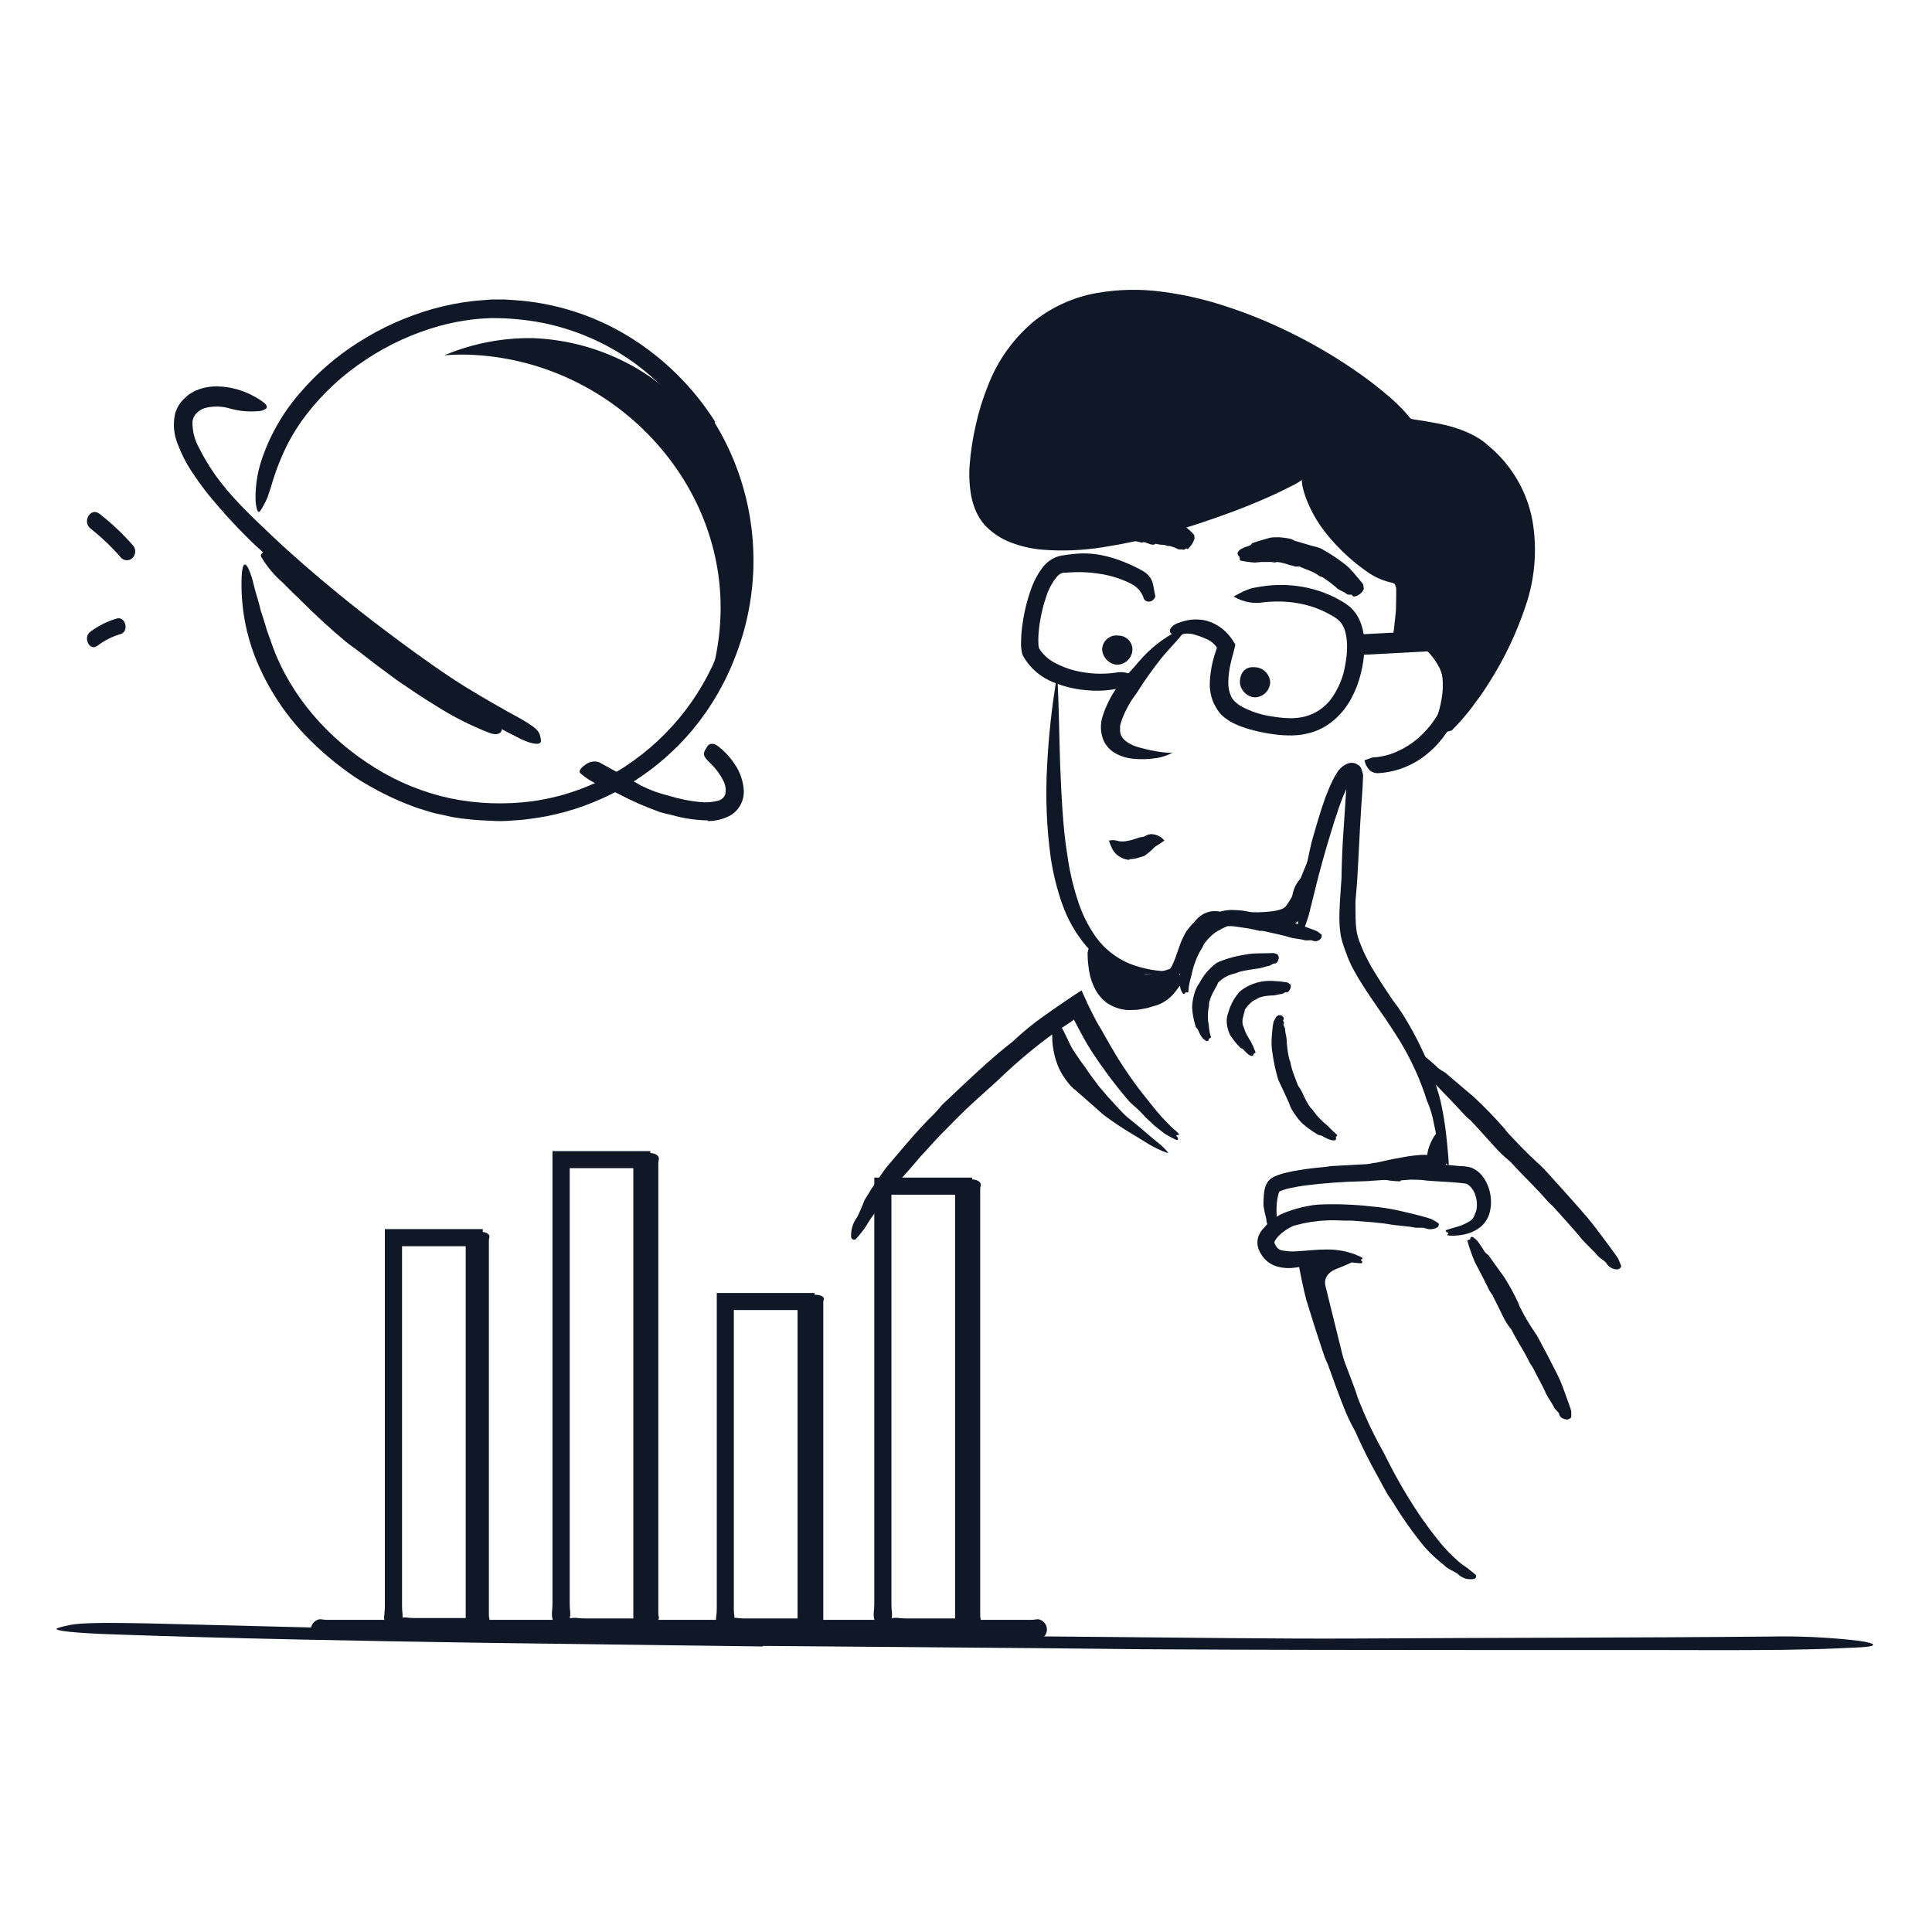
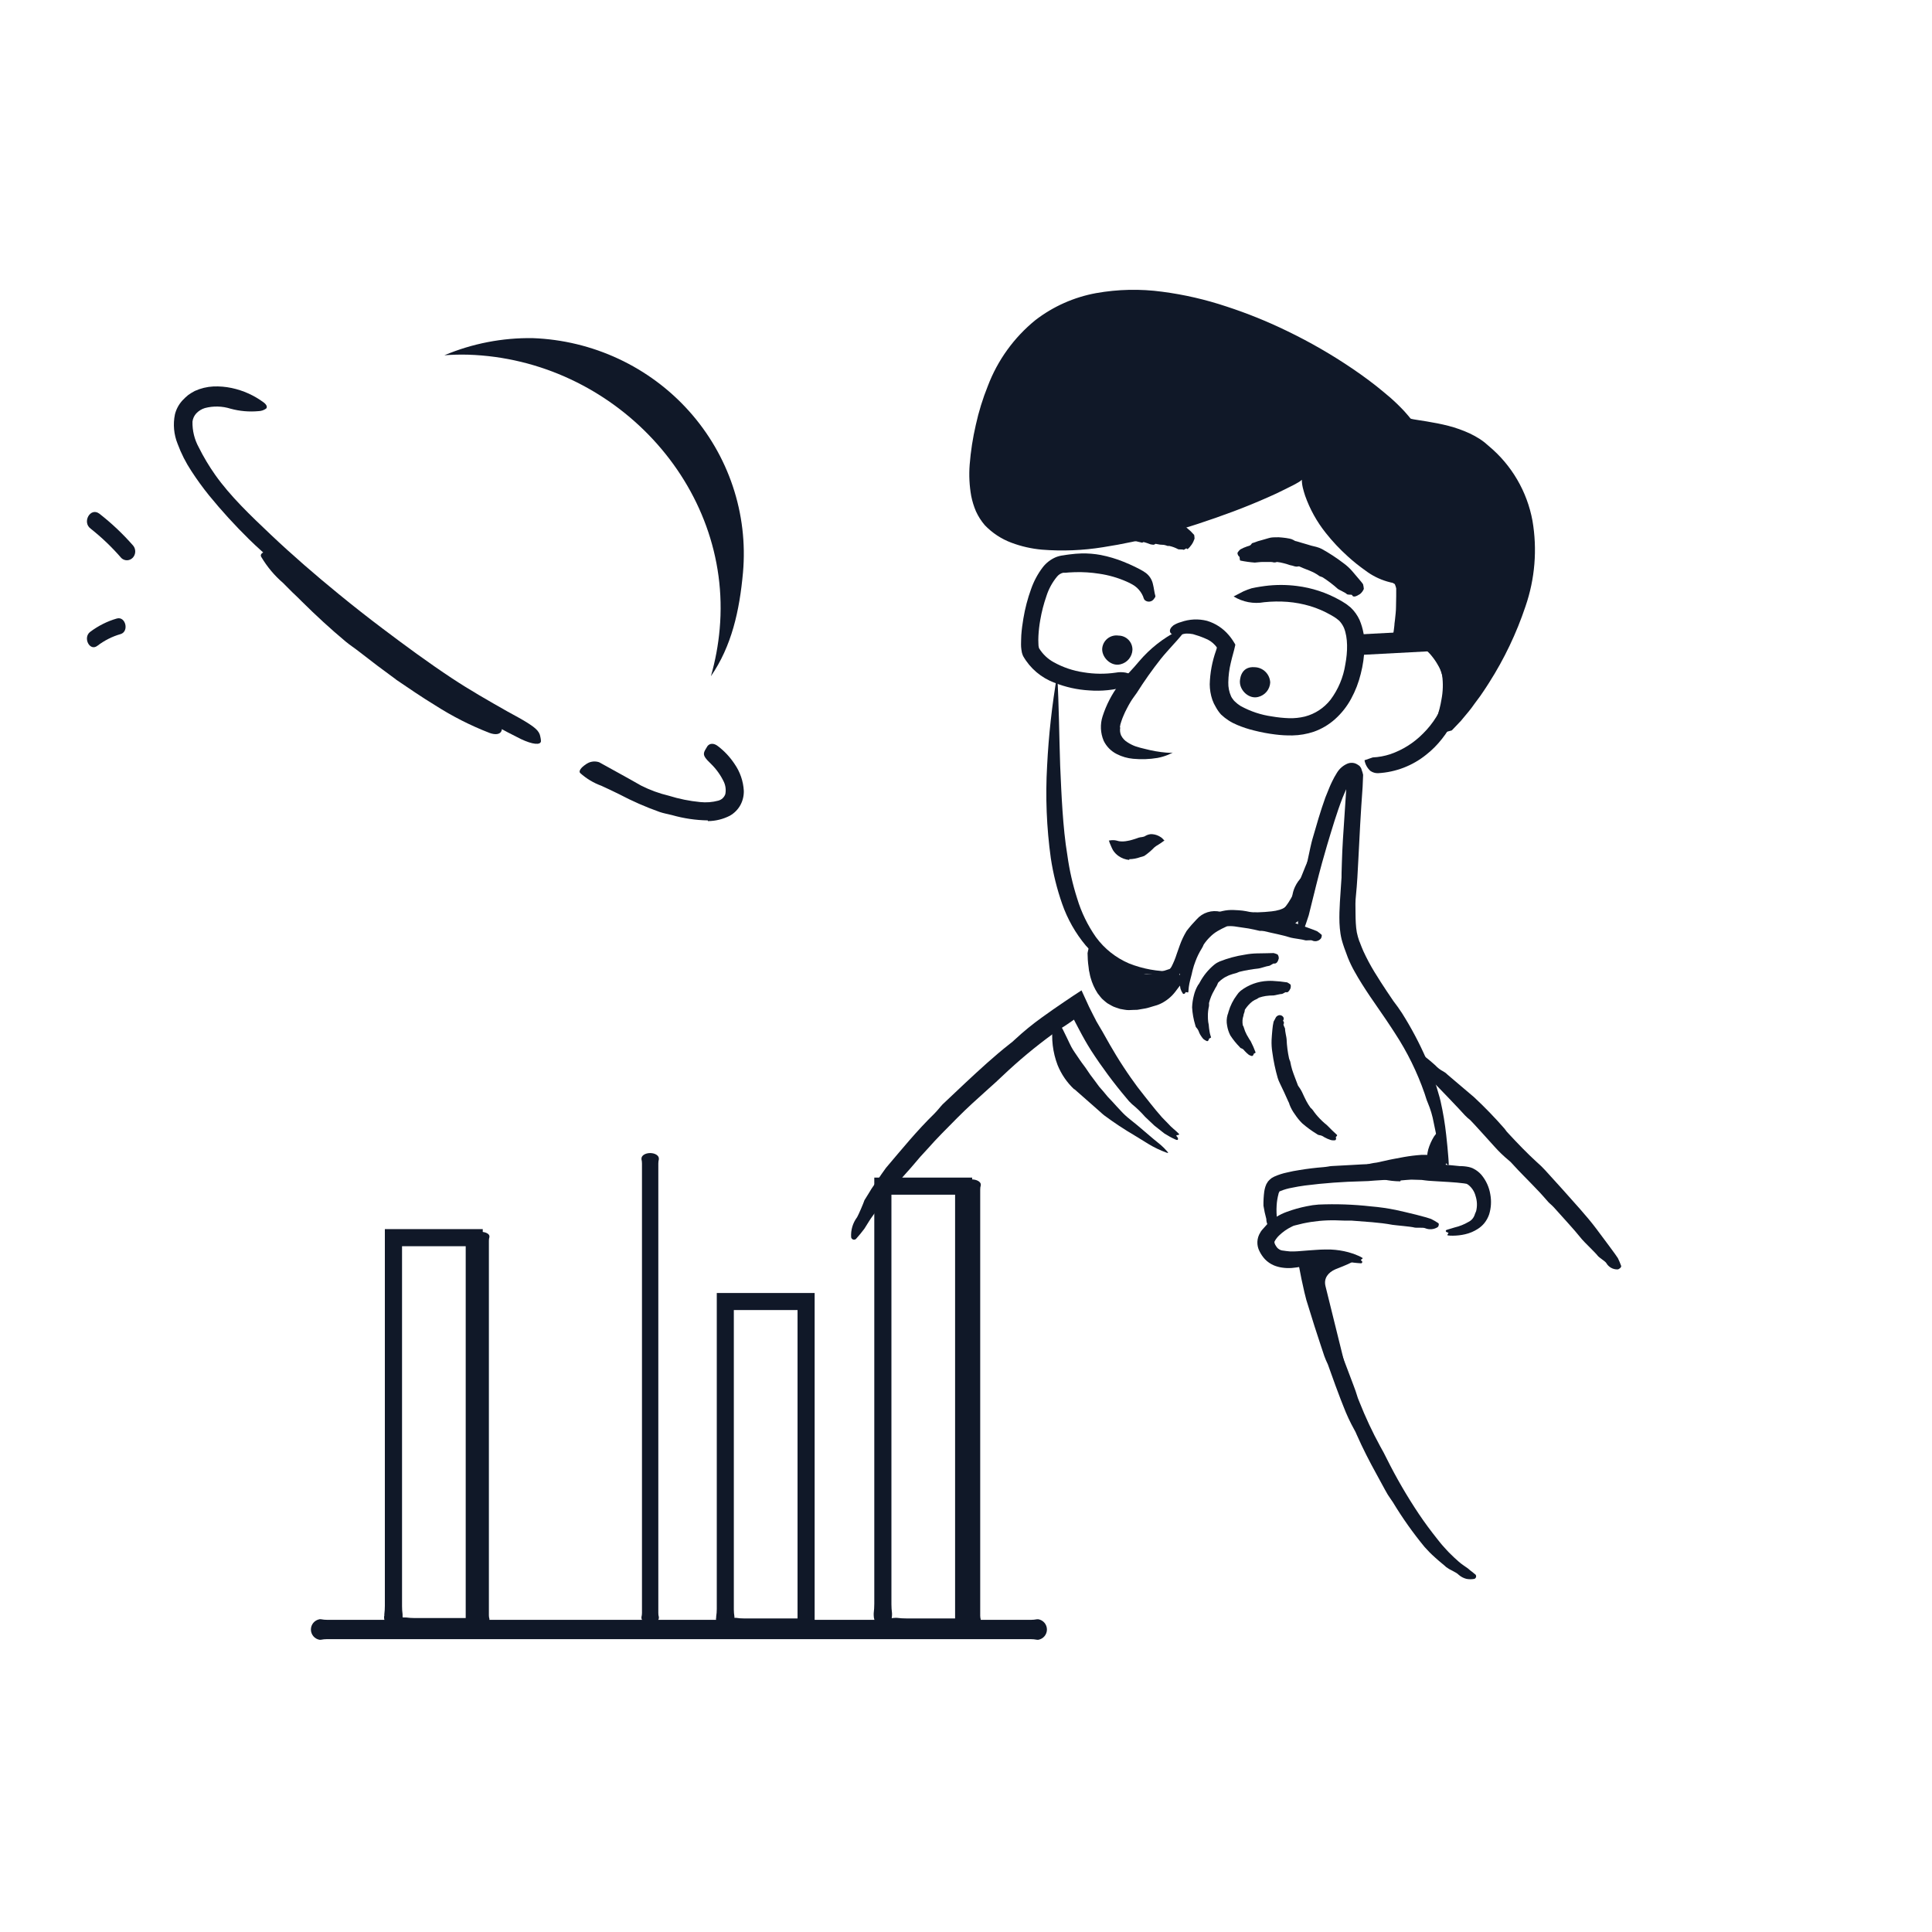
<svg xmlns="http://www.w3.org/2000/svg" width="200" height="200" viewBox="0 0 200 200" fill="none">
  <path d="M139.975 130.579C138.923 130.122 134.884 131.035 134.884 131.035L140.605 146.857L137.214 133.139C137.01 132.309 137.505 131.722 138.232 131.4C138.44 131.3 140.179 130.665 139.975 130.579Z" fill="#101828" />
  <path d="M141.253 78.7C141.328 79.123 141.54 79.51 141.857 79.8C142.093 79.967 142.377 80.051 142.666 80.039C144.483 79.938 146.223 79.269 147.64 78.126C148.244 77.651 148.788 77.105 149.262 76.5C149.501 76.201 149.723 75.889 149.927 75.566C150.035 75.405 150.135 75.24 150.227 75.07L150.383 74.8C150.448 74.674 150.501 74.541 150.54 74.405C150.926 73.153 151.116 71.849 151.105 70.539C151.096 69.848 150.99 69.162 150.792 68.5C150.574 67.782 150.189 67.125 149.67 66.583C149.354 66.263 148.99 65.993 148.592 65.783C148.208 65.585 147.802 65.432 147.383 65.326C147.27 65.291 147.156 65.262 147.04 65.239L146.727 65.2C146.531 65.178 146.335 65.165 146.131 65.161C145.691 65.14 145.251 65.188 144.827 65.305C144.647 65.335 144.477 65.408 144.331 65.518C144.245 65.581 144.185 65.673 144.163 65.777C144.14 65.881 144.157 65.99 144.209 66.083C144.324 66.252 144.49 66.38 144.683 66.448C144.77 66.483 144.883 66.579 144.927 66.557C145.045 66.523 145.169 66.516 145.291 66.537C145.412 66.558 145.527 66.607 145.627 66.678C145.822 66.822 146.051 66.912 146.292 66.939C146.403 66.933 146.515 66.933 146.627 66.939L146.788 66.961C146.822 66.961 146.788 66.961 146.818 66.961H146.888C146.991 66.991 147.092 67.025 147.192 67.066L147.475 67.2C147.815 67.384 148.112 67.639 148.344 67.948C148.526 68.185 148.689 68.437 148.831 68.7C149.046 69.08 149.201 69.491 149.292 69.918C149.404 70.743 149.38 71.582 149.222 72.4C149.17 72.713 149.105 73.039 149.018 73.374C148.975 73.539 148.927 73.709 148.879 73.865C148.869 73.905 148.851 73.942 148.827 73.974L148.692 74.205C148.301 74.838 147.835 75.422 147.305 75.944C146.357 76.905 145.199 77.634 143.922 78.074C143.334 78.266 142.723 78.379 142.105 78.409C141.862 78.487 141.618 78.583 141.253 78.7Z" fill="#101828" />
  <path d="M109.444 69.826C108.906 72.95 108.556 76.104 108.397 79.27C108.212 82.463 108.34 85.667 108.779 88.835C109.023 90.445 109.416 92.028 109.953 93.565C110.502 95.14 111.332 96.603 112.401 97.883C113.508 99.164 114.967 100.093 116.597 100.552C118.177 100.948 119.83 100.948 121.41 100.552C119.859 100.585 118.317 100.307 116.875 99.735C115.512 99.152 114.33 98.213 113.453 97.017C112.597 95.796 111.941 94.445 111.51 93.017C111.045 91.564 110.706 90.073 110.497 88.561C110.244 87.044 110.101 85.496 109.992 83.948C109.884 82.4 109.818 80.835 109.749 79.27C109.644 76.148 109.623 72.996 109.444 69.826Z" fill="#101828" />
  <path d="M131.258 95.748C131.704 95.857 132.167 95.875 132.62 95.8C133.072 95.725 133.505 95.56 133.893 95.313C134.621 94.855 135.213 94.21 135.606 93.444C135.968 92.748 136.171 91.98 136.201 91.196C136.229 90.362 136.081 89.533 135.766 88.761L135.588 88.683C135.432 89 135.284 89.322 135.153 89.648L134.758 90.63C134.503 91.281 134.213 91.917 133.888 92.535C133.583 93.161 133.198 93.745 132.745 94.274C132.518 94.532 132.271 94.772 132.006 94.991C131.871 95.1 131.745 95.217 131.601 95.317L131.166 95.617L131.258 95.748Z" fill="#101828" />
  <path d="M117.901 70.183C117.475 69.93 117.014 69.744 116.532 69.631C116.193 69.567 115.845 69.567 115.506 69.631C114.396 69.793 113.268 69.781 112.162 69.596C111.083 69.438 110.042 69.085 109.088 68.557C108.458 68.213 107.93 67.709 107.558 67.096C107.513 66.945 107.492 66.788 107.497 66.631C107.482 66.366 107.482 66.1 107.497 65.835C107.526 65.279 107.59 64.726 107.688 64.178C107.831 63.341 108.044 62.516 108.323 61.713C108.557 60.973 108.932 60.285 109.427 59.687C109.587 59.49 109.807 59.35 110.053 59.291H110.088H110.162H110.319L110.636 59.261L111.271 59.231C112.115 59.206 112.959 59.26 113.793 59.392C114.768 59.533 115.721 59.807 116.623 60.205C116.836 60.3 117.058 60.404 117.245 60.518C117.409 60.61 117.562 60.721 117.701 60.848C117.972 61.099 118.187 61.404 118.332 61.744C118.361 61.864 118.408 61.98 118.471 62.087C118.537 62.156 118.617 62.208 118.707 62.242C118.796 62.275 118.891 62.287 118.986 62.279C119.081 62.27 119.173 62.24 119.254 62.191C119.336 62.142 119.405 62.075 119.458 61.996C119.519 61.909 119.627 61.787 119.606 61.705C119.488 61.313 119.466 60.904 119.353 60.474C119.255 60.009 118.993 59.596 118.614 59.309C118.424 59.174 118.225 59.052 118.019 58.944L117.462 58.661C117.088 58.483 116.71 58.313 116.327 58.161C115.559 57.849 114.763 57.612 113.949 57.452C113.298 57.331 112.637 57.278 111.975 57.291C111.556 57.303 111.138 57.336 110.723 57.392C110.514 57.413 110.31 57.452 110.106 57.483C109.835 57.512 109.569 57.576 109.314 57.674C108.768 57.904 108.291 58.272 107.932 58.744C107.419 59.423 107.016 60.179 106.736 60.983C106.378 61.971 106.112 62.99 105.94 64.026C105.845 64.583 105.766 65.161 105.723 65.765C105.723 66.07 105.688 66.383 105.697 66.709C105.696 66.883 105.708 67.058 105.732 67.231C105.743 67.336 105.76 67.44 105.784 67.544C105.816 67.672 105.86 67.797 105.914 67.918C106.638 69.191 107.788 70.167 109.162 70.674C110.303 71.13 111.51 71.399 112.736 71.47C114.04 71.572 115.351 71.435 116.606 71.065C116.812 70.971 117.011 70.862 117.201 70.739C117.414 70.578 117.632 70.383 117.901 70.183Z" fill="#101828" />
  <path d="M127.705 61.744C128.651 62.326 129.778 62.538 130.87 62.34C131.672 62.256 132.48 62.245 133.283 62.305C134.075 62.368 134.857 62.514 135.618 62.739C136.376 62.968 137.106 63.283 137.792 63.679C137.962 63.774 138.127 63.874 138.288 63.983C138.356 64.027 138.42 64.076 138.479 64.131C138.537 64.172 138.592 64.217 138.644 64.266C138.847 64.483 139.012 64.733 139.131 65.005C139.544 66.04 139.518 67.457 139.266 68.787C139.062 70.11 138.536 71.362 137.736 72.435C137.067 73.289 136.137 73.9 135.088 74.174C134.553 74.305 134.003 74.363 133.453 74.348C132.857 74.328 132.263 74.267 131.675 74.165C130.532 74.007 129.428 73.638 128.418 73.079C128.206 72.947 128.009 72.792 127.831 72.618C127.749 72.543 127.678 72.459 127.618 72.365C127.549 72.282 127.491 72.19 127.444 72.092C127.24 71.637 127.141 71.142 127.153 70.644C127.164 69.963 127.25 69.284 127.409 68.622C127.444 68.448 127.492 68.274 127.536 68.1L127.692 67.522C127.744 67.353 127.779 67.187 127.818 67.018L127.879 66.761C127.879 66.683 127.801 66.613 127.766 66.535C127.678 66.385 127.583 66.24 127.479 66.1C127.391 65.975 127.297 65.855 127.196 65.74C126.608 65.043 125.83 64.532 124.957 64.27C124.062 64.04 123.119 64.084 122.249 64.396C121.97 64.47 121.704 64.587 121.462 64.744C120.888 65.205 121.057 65.67 121.644 65.761C121.779 65.783 121.94 65.844 122.036 65.796C122.27 65.685 122.521 65.614 122.779 65.587C123.021 65.578 123.264 65.599 123.501 65.648C123.922 65.763 124.335 65.908 124.736 66.083C125.136 66.229 125.494 66.471 125.779 66.787L125.883 66.913L125.936 66.974C125.949 66.998 125.961 67.023 125.97 67.048C125.97 67.07 125.97 67.096 125.944 67.113V67.161L125.879 67.361C125.481 68.479 125.263 69.653 125.231 70.84C125.235 71.379 125.324 71.915 125.496 72.426L125.657 72.822L125.866 73.205C126.014 73.478 126.193 73.734 126.401 73.966C126.89 74.43 127.463 74.799 128.088 75.052C128.651 75.288 129.233 75.479 129.827 75.622C130.542 75.805 131.268 75.941 132.001 76.031C132.595 76.108 133.193 76.141 133.792 76.131C134.545 76.117 135.291 75.988 136.005 75.748C136.817 75.462 137.564 75.019 138.205 74.444C138.88 73.839 139.445 73.121 139.875 72.322C140.313 71.516 140.644 70.657 140.862 69.766C141.094 68.87 141.224 67.951 141.249 67.026C141.295 66.046 141.12 65.068 140.736 64.165C140.515 63.689 140.207 63.258 139.827 62.896L139.518 62.648L139.366 62.531L139.222 62.44C139.04 62.318 138.853 62.209 138.666 62.105C137.305 61.344 135.809 60.854 134.262 60.661C133.162 60.519 132.048 60.519 130.949 60.661C130.14 60.77 129.644 60.879 129.562 60.9C129.274 60.989 128.993 61.095 128.718 61.218L127.705 61.744Z" fill="#101828" />
  <path d="M115.931 75.287C115.952 75.092 115.997 74.901 116.066 74.718C116.136 74.491 116.221 74.269 116.318 74.052C116.415 73.818 116.523 73.588 116.644 73.365C116.753 73.135 116.892 72.909 117.023 72.678C117.218 72.344 117.457 72.052 117.688 71.713C118.452 70.503 119.28 69.333 120.166 68.209C120.57 67.704 121.01 67.231 121.436 66.752C122.002 66.145 122.533 65.507 123.027 64.839C123.179 64.622 123.184 64.683 123.001 64.8C122.818 64.918 122.397 65.057 121.957 65.278C120.414 66.058 119.042 67.139 117.923 68.457C117.27 69.265 116.466 70.004 115.827 70.883C115.091 71.868 114.522 72.969 114.144 74.139C113.872 74.974 113.911 75.879 114.253 76.687C114.542 77.282 115.019 77.765 115.61 78.061C116.137 78.329 116.711 78.495 117.301 78.548C118.14 78.629 118.987 78.6 119.818 78.461C119.997 78.426 120.17 78.387 120.349 78.335C120.69 78.239 121.019 78.106 121.331 77.939L121.418 77.909C121.184 77.937 120.948 77.937 120.714 77.909C119.98 77.845 119.253 77.718 118.54 77.531C118.198 77.456 117.86 77.363 117.527 77.252C117.248 77.148 116.981 77.014 116.731 76.852C116.442 76.682 116.208 76.431 116.057 76.131C115.946 75.874 115.914 75.589 115.966 75.313L115.931 75.287Z" fill="#101828" />
  <path d="M147.936 67.422L140.566 67.813C140.446 67.111 140.408 66.398 140.453 65.687L147.844 65.296C147.944 66 147.975 66.712 147.936 67.422Z" fill="#101828" />
  <path d="M144.392 60.47C145.388 62.896 144.997 65.796 144.997 65.796C146.875 65.222 148.671 66.196 149.936 68.648C150.805 70.361 150.527 72.856 149.662 74.622C149.657 74.634 149.656 74.648 149.66 74.662C149.663 74.675 149.671 74.686 149.683 74.694C149.694 74.702 149.707 74.706 149.721 74.706C149.734 74.705 149.747 74.7 149.758 74.691C152.992 71.121 155.459 66.924 157.005 62.361C158.853 56.809 158.31 50.57 153.236 46.417C150.54 44.217 145.845 44.296 145.54 43.865C140.449 36.909 106.266 16.939 101.192 45.704C100.732 48.339 100.427 51.952 102.336 54.078C108.927 61.417 134.075 50.339 135.245 48.583C135.353 55.178 144.366 60.396 144.392 60.47Z" fill="#101828" />
  <path d="M104.631 38.426C105.611 36.586 107.022 35.01 108.743 33.831C110.463 32.654 112.443 31.909 114.514 31.661C116.63 31.383 118.776 31.414 120.883 31.752C123.022 32.079 125.127 32.602 127.17 33.313C130.171 34.368 133.069 35.697 135.827 37.283C137.507 38.226 139.131 39.266 140.692 40.396C141.466 40.965 142.222 41.557 142.94 42.178C143.296 42.496 143.649 42.813 143.975 43.148C144.144 43.309 144.296 43.483 144.457 43.652L144.683 43.909C144.766 44.009 144.792 44.048 144.944 44.239C145.056 44.391 145.206 44.511 145.379 44.587C145.467 44.626 145.559 44.657 145.653 44.678L145.892 44.735C146.149 44.787 146.383 44.822 146.614 44.857C147.079 44.926 147.531 44.996 147.983 45.074C148.869 45.221 149.742 45.441 150.592 45.731C151.41 46.001 152.175 46.412 152.853 46.944C153.541 47.506 154.171 48.136 154.731 48.826C154.87 49 155.014 49.17 155.144 49.348L155.509 49.905L155.692 50.183L155.849 50.474L156.166 51.061C156.544 51.865 156.836 52.708 157.035 53.574C157.432 55.331 157.501 57.145 157.24 58.926C156.838 61.371 156.067 63.74 154.953 65.952C154.422 67.075 153.831 68.167 153.183 69.226C152.862 69.757 152.518 70.274 152.166 70.783L151.922 71.135L151.779 71.326C151.683 71.461 151.596 71.57 151.509 71.683C151.257 72 150.996 72.3 150.735 72.552C150.735 72.579 150.679 72.552 150.692 72.522L150.727 72.452C150.75 72.404 150.77 72.355 150.788 72.305C150.83 72.21 150.866 72.112 150.896 72.013C150.959 71.822 151.006 71.626 151.035 71.426C151.035 71.339 151.057 71.252 151.07 71.165C151.083 71.079 151.07 71 151.07 70.874V70.783V70.613C151.07 70.505 151.07 70.392 151.044 70.278C151.018 70.057 150.983 69.844 150.935 69.609C150.834 69.156 150.676 68.718 150.466 68.305C150.263 67.913 150.032 67.537 149.775 67.178C149.247 66.413 148.534 65.795 147.701 65.383C147.258 65.179 146.782 65.058 146.296 65.026H146.114H146.044H145.918C145.834 65.037 145.751 65.056 145.67 65.083C145.644 65.083 145.67 65.083 145.67 65.052V64.313C145.67 64.135 145.67 63.961 145.649 63.783C145.612 63.078 145.51 62.378 145.344 61.692C145.27 61.209 145.062 60.757 144.744 60.387C144.596 60.287 144.531 60.5 144.535 60.922C144.54 61.344 144.535 62.005 144.514 62.826C144.514 63.239 144.457 63.696 144.405 64.187L144.357 64.561C144.357 64.757 144.309 64.996 144.283 65.261C144.196 65.796 144.109 66.348 144.022 66.922L144.975 66.722C145.145 66.68 145.318 66.648 145.492 66.626L145.744 66.592H145.875H145.94H145.966H146.04C146.298 66.62 146.551 66.684 146.792 66.783C147.339 67.035 147.818 67.412 148.192 67.883C148.439 68.181 148.659 68.501 148.849 68.839C149.04 69.147 149.187 69.481 149.283 69.831C149.382 70.195 149.437 70.57 149.444 70.948V71.544C149.444 71.766 149.383 72.026 149.353 72.266L149.327 72.448L149.27 72.665L149.149 73.1C149.101 73.257 149.083 73.379 149.014 73.566L148.753 74.192L148.683 74.548L148.649 74.726C148.649 74.796 148.649 74.792 148.649 74.826L148.744 75.135C148.77 75.266 148.814 75.27 148.849 75.326C148.881 75.372 148.915 75.415 148.953 75.457C149.018 75.521 149.091 75.577 149.17 75.622L149.275 75.674C149.359 75.705 149.446 75.727 149.535 75.739L149.657 75.766C149.688 75.787 149.779 75.766 149.835 75.735L150.222 75.631C150.275 75.652 150.392 75.5 150.488 75.405L150.788 75.092L151.083 74.778L151.235 74.622L151.392 74.431C151.827 73.909 152.262 73.413 152.635 72.861L153.231 72.057L153.549 71.592C153.757 71.292 153.949 70.983 154.149 70.674C155.721 68.207 156.985 65.557 157.914 62.783C158.9 59.93 159.15 56.875 158.64 53.9C158.082 50.876 156.482 48.142 154.118 46.174C153.975 46.048 153.835 45.922 153.683 45.8C153.531 45.678 153.357 45.557 153.188 45.444C152.851 45.229 152.501 45.036 152.14 44.865C151.431 44.539 150.695 44.278 149.94 44.083C149.192 43.892 148.444 43.748 147.696 43.626L146.596 43.452L146.335 43.409L146.127 43.365C146.097 43.364 146.068 43.355 146.042 43.34C146.017 43.325 145.995 43.304 145.979 43.279L145.87 43.144C145.818 43.074 145.762 43.013 145.705 42.948C145.596 42.818 145.483 42.687 145.37 42.566C145.14 42.318 144.905 42.083 144.666 41.848C144.192 41.387 143.696 40.952 143.188 40.544C142.179 39.7 141.122 38.926 140.04 38.187C137.878 36.719 135.611 35.411 133.257 34.274C131.225 33.284 129.128 32.436 126.979 31.735C124.812 31.01 122.58 30.496 120.314 30.2C118.038 29.892 115.727 29.94 113.466 30.344C111.179 30.762 109.025 31.72 107.183 33.139C104.967 34.94 103.268 37.295 102.257 39.965C101.734 41.265 101.319 42.606 101.018 43.974C100.702 45.336 100.488 46.72 100.379 48.113C100.296 49.193 100.35 50.278 100.54 51.344C100.648 51.89 100.813 52.423 101.031 52.935C101.268 53.454 101.577 53.937 101.949 54.37C102.719 55.174 103.661 55.794 104.705 56.183C105.719 56.563 106.779 56.804 107.857 56.9C109.966 57.069 112.087 56.985 114.175 56.648C116.236 56.331 118.277 55.895 120.288 55.344C122.805 54.661 125.262 53.848 127.679 52.944C128.885 52.492 130.076 52.005 131.253 51.483C131.84 51.226 132.427 50.957 132.992 50.666C133.283 50.526 133.57 50.374 133.862 50.231L134.079 50.118L134.244 50.022L134.422 49.922C134.537 49.857 134.643 49.78 134.74 49.692C134.775 49.639 134.766 49.692 134.77 49.735V49.848C134.773 49.921 134.78 49.994 134.792 50.066C134.795 50.121 134.802 50.176 134.814 50.231L134.866 50.487C134.94 50.77 135.014 51.052 135.109 51.326C135.599 52.709 136.314 54 137.227 55.148C137.928 56.038 138.705 56.865 139.549 57.622C140.116 58.137 140.714 58.616 141.34 59.057C142.016 59.571 142.781 59.957 143.596 60.196C143.848 60.274 144.105 60.332 144.366 60.37C144.383 60.372 144.401 60.372 144.418 60.37L144.488 60.396C144.522 60.396 144.544 60.418 144.544 60.396C144.544 60.374 144.462 60.266 144.47 60.252C144.45 60.215 144.427 60.178 144.401 60.144C144.179 59.89 143.938 59.654 143.679 59.439C142.979 58.818 141.835 57.9 140.501 56.609C139.461 55.614 138.533 54.507 137.735 53.309C137.35 52.713 137.019 52.083 136.749 51.426C136.613 51.104 136.5 50.773 136.409 50.435L136.34 50.183L136.266 49.835C136.195 49.465 136.153 49.09 136.14 48.713C135.944 48.626 135.679 48.526 135.614 48.483L135.453 48.4C135.396 48.374 135.335 48.335 135.305 48.348C135.194 48.34 135.084 48.324 134.975 48.3L134.696 48.239L134.375 48.166C134.179 48.296 133.979 48.435 133.783 48.552L133.314 48.822L132.688 49.152C132.253 49.37 131.818 49.587 131.383 49.783C130.514 50.192 129.605 50.583 128.696 50.952C126.875 51.696 125.009 52.379 123.114 52.992C119.331 54.196 115.405 55.187 111.475 55.478C110.417 55.561 109.354 55.561 108.296 55.478C107.277 55.414 106.273 55.203 105.314 54.852C104.426 54.532 103.63 53.999 102.996 53.3C102.707 52.954 102.48 52.562 102.322 52.139C102.148 51.69 102.027 51.221 101.962 50.744C101.67 48.766 102.001 46.583 102.457 44.474C102.684 43.424 102.975 42.389 103.327 41.374C103.684 40.376 104.12 39.408 104.631 38.478V38.426Z" fill="#101828" />
  <path d="M134.588 93.774C134.324 94.597 134.288 95.476 134.484 96.318C134.494 96.371 134.523 96.419 134.565 96.454C134.607 96.489 134.66 96.508 134.714 96.508C134.769 96.508 134.821 96.489 134.863 96.454C134.905 96.419 134.934 96.371 134.944 96.318C135.127 95.8 135.314 95.279 135.479 94.748C135.523 94.579 135.862 93.2 136.249 91.644C136.636 90.087 137.118 88.361 137.379 87.496C137.884 85.822 138.375 84.139 138.992 82.557C139.071 82.357 139.153 82.161 139.24 81.97L139.362 81.7C139.362 81.7 139.362 81.731 139.362 81.7L139.018 86.918C138.971 87.718 138.931 88.518 138.91 89.318L138.879 90.348C138.879 90.692 138.879 91.005 138.84 91.344L138.705 93.396C138.666 94.092 138.636 94.805 138.662 95.535C138.676 95.908 138.711 96.279 138.766 96.648C138.792 96.835 138.836 97.031 138.879 97.222C138.923 97.413 138.984 97.579 139.036 97.761C139.184 98.235 139.379 98.692 139.531 99.135C139.739 99.653 139.983 100.156 140.262 100.64C140.671 101.379 141.236 102.27 141.818 103.135L143.471 105.54C143.94 106.226 144.266 106.748 144.397 106.944C145.677 108.896 146.711 110.999 147.475 113.205C147.584 113.518 147.671 113.866 147.801 114.148C148.083 114.815 148.29 115.51 148.418 116.222C148.636 117.213 148.827 118.213 149.023 119.213C149.118 119.709 149.262 120.192 149.388 120.679C149.514 121.166 149.662 120.848 149.662 120.679C149.662 120.213 149.797 120.574 149.884 120.605C149.971 120.635 149.949 120.605 149.966 120.605C149.975 120.514 149.975 120.422 149.966 120.331C149.966 120.161 149.936 119.926 149.918 119.64C149.871 119.07 149.805 118.305 149.714 117.522C149.586 116.336 149.39 115.159 149.127 113.996C149.127 113.957 148.979 113.396 148.727 112.566C148.414 111.548 148.047 110.548 147.627 109.57C146.917 107.949 146.085 106.384 145.14 104.887C144.862 104.453 144.544 104.018 144.24 103.622C144.175 103.518 143.153 102.053 142.258 100.579C141.848 99.901 141.476 99.202 141.144 98.483C140.884 97.896 140.753 97.479 140.71 97.422C140.606 97.128 140.522 96.827 140.458 96.522C140.404 96.21 140.37 95.895 140.353 95.579C140.314 94.927 140.327 94.244 140.314 93.553C140.316 93.272 140.334 92.992 140.366 92.713C140.423 92.105 140.479 91.492 140.514 90.853L140.614 89.013L140.805 85.357L140.918 83.487L141.058 81.448C141.084 81.013 141.092 80.613 141.11 80.209C141.073 80.038 141.023 79.869 140.962 79.705C140.942 79.627 140.914 79.551 140.879 79.479L140.784 79.353C140.784 79.305 140.636 79.222 140.54 79.153C140.436 79.084 140.322 79.032 140.201 79C139.978 78.945 139.743 78.958 139.527 79.035C139.045 79.23 138.641 79.581 138.379 80.031C138.203 80.311 138.043 80.601 137.901 80.9L137.753 81.213L137.636 81.483C137.484 81.84 137.349 82.196 137.201 82.557C136.688 83.987 136.275 85.427 135.862 86.866C135.658 87.526 135.027 90.744 134.849 91.513C134.797 91.939 134.701 93.396 134.588 93.774Z" fill="#101828" />
  <path d="M135.836 97.361C135.98 97.43 136.142 97.451 136.299 97.42C136.455 97.389 136.598 97.309 136.705 97.192C136.801 97.113 136.875 96.813 136.801 96.757C136.657 96.628 136.504 96.509 136.344 96.4C136.249 96.335 134.605 95.757 134.057 95.557C133.519 95.368 132.97 95.21 132.414 95.083C131.284 94.818 130.149 94.548 128.997 94.326C128.739 94.279 128.479 94.247 128.218 94.231C128.014 94.231 127.71 94.192 127.44 94.2C126.621 94.221 125.822 94.461 125.127 94.896C124.989 94.995 124.844 95.084 124.692 95.161C124.23 95.471 123.828 95.861 123.505 96.313C123.17 96.755 122.89 97.235 122.671 97.744C122.386 98.528 122.19 99.342 122.088 100.17C122.062 100.286 122.062 100.406 122.088 100.522C122.145 100.771 122.156 101.03 122.118 101.283C122.105 101.638 122.132 101.994 122.201 102.344C122.253 102.517 122.333 102.682 122.436 102.831C122.518 102.974 122.688 102.831 122.697 102.792C122.727 102.635 122.84 102.735 122.923 102.731C122.95 102.735 122.978 102.735 123.005 102.731C123.027 102.731 123.031 102.274 123.123 101.822C123.214 101.37 123.362 100.905 123.375 100.809C123.375 100.809 123.405 100.635 123.471 100.396C123.544 100.1 123.637 99.81 123.749 99.526C123.922 99.052 124.145 98.597 124.414 98.17C124.49 98.043 124.555 97.911 124.61 97.774C124.802 97.489 125.024 97.224 125.271 96.983C125.5 96.753 125.757 96.553 126.036 96.387C126.331 96.217 126.634 96.061 126.944 95.922C127.004 95.889 127.072 95.874 127.14 95.879C127.285 95.867 127.43 95.867 127.575 95.879L127.805 95.9L128.092 95.944L129.236 96.113C129.627 96.178 130.01 96.274 130.397 96.361C130.469 96.366 130.542 96.366 130.614 96.361C130.705 96.366 130.795 96.378 130.884 96.396C131.797 96.622 132.731 96.778 133.631 97.066C133.84 97.131 134.884 97.252 135.118 97.339C135.227 97.379 135.723 97.291 135.836 97.361Z" fill="#101828" />
  <path d="M131.875 99.744C132.119 99.787 132.284 99.583 132.375 99.235C132.39 99.08 132.345 98.924 132.249 98.8C132.118 98.743 131.983 98.697 131.845 98.661C131.775 98.661 130.54 98.696 130.106 98.696C129.69 98.705 129.275 98.749 128.867 98.827C127.973 98.962 127.098 99.198 126.258 99.531C126.16 99.573 126.064 99.621 125.971 99.674C125.866 99.739 125.766 99.81 125.671 99.888C125.077 100.386 124.583 100.992 124.214 101.674C124.162 101.786 124.095 101.89 124.014 101.983C123.815 102.324 123.668 102.694 123.58 103.079C123.479 103.473 123.421 103.877 123.406 104.283C123.441 104.909 123.552 105.528 123.736 106.127C123.767 106.214 123.771 106.309 123.845 106.374C123.979 106.52 124.079 106.694 124.136 106.883C124.186 107.007 124.25 107.126 124.327 107.235C124.4 107.349 124.481 107.457 124.571 107.557C124.678 107.646 124.798 107.718 124.927 107.77C125.036 107.827 125.14 107.648 125.136 107.605C125.136 107.483 125.24 107.492 125.306 107.448C125.329 107.432 125.351 107.413 125.371 107.392C125.371 107.366 125.254 107.092 125.21 106.77C125.17 106.541 125.143 106.311 125.127 106.079C125.127 106.079 125.106 105.961 125.075 105.801C125.049 105.596 125.037 105.389 125.04 105.183C125.036 104.836 125.074 104.49 125.154 104.153C125.164 104.049 125.164 103.944 125.154 103.84C125.271 103.367 125.457 102.915 125.706 102.496C125.76 102.375 125.826 102.258 125.901 102.148C125.969 102.037 126.025 101.919 126.067 101.796C126.085 101.748 126.115 101.704 126.154 101.67C126.297 101.529 126.452 101.401 126.619 101.287C126.708 101.222 126.802 101.166 126.901 101.118C127.006 101.057 127.127 101.014 127.24 100.957C127.486 100.863 127.737 100.786 127.993 100.727C128.04 100.712 128.087 100.693 128.132 100.67C128.187 100.641 128.245 100.617 128.306 100.601C128.949 100.443 129.603 100.33 130.262 100.261C130.419 100.261 131.132 100.005 131.332 99.992C131.48 99.992 131.78 99.727 131.875 99.744Z" fill="#101828" />
  <path d="M133.114 102.705C133.297 102.783 133.436 102.631 133.579 102.344C133.627 102.248 133.645 101.962 133.579 101.909C133.477 101.827 133.366 101.755 133.249 101.696C132.756 101.62 132.26 101.569 131.762 101.544C131.59 101.535 131.417 101.535 131.245 101.544C130.224 101.584 129.24 101.941 128.432 102.566C128.281 102.69 128.151 102.837 128.045 103.001C127.651 103.522 127.356 104.112 127.175 104.74C127.152 104.849 127.119 104.955 127.075 105.057C126.974 105.412 126.957 105.786 127.027 106.148C127.082 106.509 127.195 106.859 127.362 107.183C127.641 107.613 127.963 108.014 128.323 108.379C128.371 108.431 128.406 108.496 128.484 108.514C128.63 108.562 128.756 108.658 128.84 108.788C128.975 108.933 129.12 109.069 129.275 109.192C129.367 109.247 129.467 109.288 129.571 109.314C129.666 109.348 129.771 109.192 129.766 109.157C129.766 109.057 129.862 109.053 129.923 109.009C129.947 108.998 129.967 108.982 129.984 108.962C129.839 108.563 129.669 108.173 129.475 107.796L129.332 107.579C129.253 107.453 129.153 107.288 129.062 107.118C128.93 106.874 128.827 106.616 128.753 106.348C128.736 106.272 128.702 106.201 128.653 106.14C128.624 105.969 128.614 105.795 128.623 105.622C128.636 105.458 128.67 105.296 128.723 105.14C128.723 104.944 128.862 104.796 128.858 104.575C128.863 104.534 128.881 104.496 128.91 104.466C129.109 104.167 129.352 103.9 129.632 103.675C129.788 103.561 129.959 103.468 130.14 103.401C130.173 103.383 130.204 103.361 130.232 103.335C130.267 103.307 130.306 103.285 130.349 103.27C130.568 103.196 130.794 103.141 131.023 103.105C131.292 103.066 131.564 103.047 131.836 103.048C131.966 103.048 132.558 102.879 132.706 102.892C132.784 102.888 133.045 102.705 133.114 102.705Z" fill="#101828" />
  <path d="M132.87 106.026C132.898 105.983 132.913 105.932 132.913 105.88C132.913 105.829 132.898 105.778 132.87 105.735L132.814 105.678C132.788 105.678 132.853 105.678 132.662 105.635C132.607 105.624 132.555 105.606 132.505 105.582C132.505 105.582 132.475 105.582 132.47 105.561C132.466 105.539 132.47 105.561 132.47 105.561C132.428 105.583 132.383 105.596 132.335 105.6L132.24 105.622H132.292L132.409 105.674C132.509 105.722 132.818 105.709 132.844 105.626C132.874 105.575 132.889 105.516 132.888 105.456C132.89 105.427 132.89 105.398 132.888 105.369C132.87 105.333 132.849 105.298 132.827 105.265C132.767 105.184 132.681 105.127 132.583 105.102C132.486 105.077 132.383 105.087 132.292 105.13C132.245 105.152 132.201 105.179 132.162 105.213L132.131 105.252L132.088 105.304C132.057 105.352 132.057 105.361 132.048 105.369L132.022 105.43C132.007 105.463 131.99 105.495 131.97 105.526C131.924 105.601 131.882 105.677 131.844 105.756C131.782 106.024 131.74 106.296 131.718 106.569C131.675 106.969 131.648 107.417 131.635 107.648C131.617 108.084 131.643 108.521 131.714 108.952C131.833 109.841 132.018 110.72 132.266 111.582C132.325 111.776 132.401 111.963 132.492 112.143C132.805 112.765 133.075 113.391 133.362 114.022C133.423 114.122 133.467 114.233 133.492 114.348C133.63 114.706 133.816 115.043 134.044 115.352C134.264 115.689 134.519 116.003 134.805 116.287C135.275 116.695 135.778 117.063 136.309 117.387C136.376 117.445 136.457 117.486 136.544 117.504C136.737 117.523 136.921 117.595 137.075 117.713C137.299 117.841 137.536 117.945 137.783 118.022C137.915 118.051 138.05 118.058 138.183 118.043C138.305 118.043 138.331 117.839 138.305 117.809C138.231 117.704 138.348 117.661 138.392 117.591C138.407 117.568 138.419 117.543 138.427 117.517C138.427 117.491 138.162 117.265 137.905 117.017C137.648 116.769 137.405 116.5 137.348 116.461L137.105 116.261C136.966 116.139 136.788 115.974 136.618 115.796C136.357 115.527 136.12 115.236 135.909 114.926C135.842 114.836 135.763 114.755 135.675 114.687C135.514 114.467 135.368 114.236 135.24 113.996C135.057 113.652 134.901 113.296 134.888 113.269C134.763 112.978 134.604 112.702 134.414 112.448C134.375 112.397 134.347 112.34 134.331 112.278C134.144 111.765 133.931 111.261 133.762 110.73C133.681 110.459 133.616 110.183 133.566 109.904C133.566 109.856 133.527 109.809 133.509 109.761C133.481 109.701 133.459 109.638 133.444 109.574C133.3 108.913 133.214 108.241 133.188 107.565C133.188 107.413 133.005 106.696 133.031 106.5C133.035 106.439 132.831 106.113 132.87 106.026Z" fill="#101828" />
  <path d="M131.088 126.183C131.083 126.462 131.167 126.735 131.328 126.963C131.489 127.191 131.719 127.361 131.984 127.448C132.145 127.487 132.332 127.231 132.306 127.126C132.252 126.879 132.224 126.627 132.223 126.374C132.144 125.842 132.123 125.302 132.158 124.765C132.183 124.372 132.247 123.981 132.349 123.6C132.349 123.518 132.406 123.461 132.428 123.391C132.449 123.322 132.467 123.318 132.475 123.318C132.485 123.314 132.496 123.314 132.506 123.318C132.506 123.318 132.528 123.318 132.575 123.287C132.948 123.136 133.336 123.026 133.732 122.957C134.167 122.861 134.641 122.787 135.106 122.722C137.053 122.476 139.013 122.331 140.975 122.287C141.41 122.287 141.845 122.252 142.28 122.213C143.784 122.096 145.294 122.07 146.801 122.135C147.054 122.131 147.305 122.151 147.554 122.196C147.749 122.239 148.858 122.287 149.997 122.361C150.554 122.396 151.123 122.444 151.528 122.5L151.767 122.539C151.767 122.539 151.767 122.57 151.788 122.496C151.828 122.391 151.873 122.288 151.923 122.187L151.958 122.109C152.006 122.009 151.584 122.952 151.762 122.544H151.788H151.814C151.871 122.569 151.925 122.599 151.975 122.635C152.362 122.931 152.636 123.349 152.754 123.822C152.917 124.324 152.936 124.861 152.81 125.374C152.775 125.5 152.688 125.622 152.658 125.757C152.605 125.917 152.521 126.065 152.41 126.192C152.298 126.319 152.162 126.423 152.01 126.496C151.566 126.756 151.085 126.948 150.584 127.065C150.332 127.131 150.075 127.231 149.81 127.3C149.545 127.37 149.706 127.552 149.81 127.57C150.071 127.618 149.867 127.718 149.845 127.8C149.836 127.827 149.836 127.856 149.845 127.883C150.031 127.915 150.221 127.926 150.41 127.918C150.835 127.915 151.257 127.865 151.671 127.77C152.134 127.665 152.576 127.479 152.975 127.222C153.229 127.061 153.457 126.862 153.649 126.631C153.87 126.358 154.04 126.049 154.154 125.718C154.363 125.043 154.404 124.329 154.275 123.635C154.154 122.892 153.836 122.195 153.354 121.618C153.144 121.376 152.892 121.174 152.61 121.022C152.556 120.987 152.499 120.957 152.441 120.931L152.249 120.861C152.179 120.838 152.108 120.819 152.036 120.804C151.727 120.742 151.412 120.711 151.097 120.713C151.028 120.713 150.014 120.591 149.019 120.526C148.023 120.461 147.014 120.404 146.941 120.404C146.143 120.361 145.344 120.378 144.549 120.457C144.39 120.468 144.23 120.468 144.071 120.457C142.701 120.457 141.332 120.509 139.962 120.596L137.862 120.709C137.732 120.709 137.61 120.744 137.484 120.761C137.358 120.778 137.167 120.813 137.006 120.822C136.174 120.886 135.341 120.987 134.506 121.126C134.071 121.191 133.667 121.27 133.236 121.374C132.775 121.47 132.326 121.615 131.897 121.809C131.841 121.835 131.758 121.883 131.658 121.939C131.513 122.043 131.382 122.164 131.267 122.3C131.205 122.388 131.148 122.48 131.097 122.574C131.054 122.674 131.019 122.761 130.988 122.852C130.939 123.013 130.901 123.177 130.875 123.344C130.812 123.831 130.784 124.322 130.793 124.813C130.865 125.275 130.964 125.732 131.088 126.183Z" fill="#101828" />
  <path d="M147.531 127.144C147.737 127.23 147.96 127.265 148.182 127.248C148.405 127.231 148.62 127.161 148.809 127.044C148.94 126.974 149.001 126.67 148.879 126.609C148.642 126.452 148.395 126.309 148.14 126.183C148.062 126.144 147.383 125.939 146.609 125.748C145.835 125.557 144.957 125.352 144.514 125.257C143.652 125.08 142.781 124.956 141.905 124.883C140.111 124.68 138.304 124.618 136.501 124.696C136.088 124.724 135.679 124.782 135.275 124.87C134.561 125.011 133.861 125.208 133.179 125.461C132.437 125.732 131.761 126.157 131.196 126.709L130.653 127.318C130.575 127.406 130.508 127.504 130.453 127.609C130.277 127.893 130.178 128.217 130.164 128.551C130.151 128.884 130.223 129.216 130.375 129.513C130.523 129.822 130.716 130.106 130.949 130.357C131.206 130.623 131.513 130.835 131.853 130.983C132.131 131.1 132.423 131.18 132.722 131.222C133.053 131.272 133.389 131.285 133.722 131.261C134.375 131.205 134.97 131.074 135.518 130.987C136.066 130.9 136.67 130.809 137.231 130.739C137.391 130.736 137.551 130.713 137.705 130.67C138.034 130.56 138.383 130.524 138.727 130.565C139.199 130.585 139.669 130.633 140.135 130.709C140.37 130.748 140.609 130.748 140.853 130.774C140.883 130.782 140.915 130.779 140.943 130.765C140.972 130.752 140.994 130.729 141.008 130.701C141.021 130.673 141.024 130.641 141.017 130.61C141.009 130.58 140.991 130.554 140.966 130.535C140.775 130.4 140.966 130.374 141.027 130.309C141.048 130.288 141.06 130.26 141.062 130.231C140.925 130.14 140.779 130.062 140.627 130C140.292 129.848 139.944 129.724 139.588 129.631C138.997 129.472 138.39 129.379 137.779 129.352C137.779 129.352 137.466 129.352 137.04 129.352C136.614 129.352 136.057 129.405 135.501 129.439C134.944 129.474 134.362 129.544 133.94 129.548C133.674 129.56 133.407 129.546 133.144 129.505C132.957 129.465 132.762 129.47 132.609 129.422C132.499 129.382 132.396 129.323 132.305 129.248L132.201 129.144C132.175 129.1 132.144 129.065 132.105 129.009C132.026 128.901 131.968 128.781 131.931 128.652C131.931 128.57 131.931 128.591 131.931 128.539C131.977 128.445 132.031 128.355 132.092 128.27C132.179 128.143 132.278 128.025 132.388 127.918C132.782 127.534 133.235 127.217 133.731 126.978C133.837 126.915 133.953 126.87 134.075 126.848C135.157 126.552 136.27 126.379 137.392 126.335C137.983 126.309 138.575 126.335 139.175 126.357C139.279 126.357 139.388 126.357 139.496 126.357C139.605 126.357 139.77 126.357 139.905 126.357L142.044 126.522C142.757 126.583 143.466 126.665 144.166 126.796C144.488 126.848 146.057 126.97 146.422 127.074C146.631 127.126 147.353 127.052 147.531 127.144Z" fill="#101828" />
-   <path d="M161.397 146.357C161.449 146.704 161.736 146.874 162.18 146.948C162.323 146.97 162.645 146.809 162.649 146.7C162.664 146.49 162.664 146.279 162.649 146.07C162.649 145.944 161.984 144.183 161.78 143.587C161.564 143.01 161.309 142.448 161.019 141.904C160.454 140.791 159.884 139.678 159.28 138.574C159.15 138.329 159.005 138.092 158.845 137.865C158.305 137.082 157.821 136.261 157.397 135.409C157.315 135.274 157.253 135.127 157.214 134.974C156.776 134.014 156.272 133.086 155.706 132.196C155.206 131.526 154.736 130.839 154.249 130.165C154.18 130.07 154.136 129.948 154.023 129.887C153.806 129.739 153.633 129.534 153.523 129.296C153.332 129 153.132 128.704 152.91 128.426C152.78 128.289 152.634 128.168 152.475 128.065C152.345 127.961 152.193 128.148 152.201 128.209C152.201 128.383 152.062 128.326 151.975 128.361C151.944 128.369 151.914 128.384 151.888 128.404C152.096 129.144 152.348 129.87 152.645 130.578C152.645 130.6 153.001 131.274 153.367 131.974C153.732 132.674 154.101 133.417 154.171 133.574C154.252 133.73 154.351 133.876 154.467 134.009C154.519 134.078 155.554 136.213 155.601 136.296C155.813 136.742 156.077 137.161 156.388 137.544C156.453 137.618 156.504 137.704 156.541 137.796C156.923 138.548 157.367 139.265 157.793 139.996C158.006 140.37 158.193 140.761 158.393 141.144C158.427 141.209 158.48 141.27 158.523 141.335C158.582 141.414 158.636 141.496 158.684 141.583C159.119 142.496 159.671 143.37 160.062 144.313C160.158 144.526 160.793 145.461 160.888 145.717C160.949 145.874 161.38 146.217 161.397 146.357Z" fill="#101828" />
  <path d="M151.023 163.039C151.249 163.233 151.517 163.371 151.805 163.444C152.078 163.496 152.358 163.496 152.631 163.444C152.672 163.427 152.707 163.402 152.736 163.369C152.765 163.337 152.786 163.298 152.798 163.256C152.81 163.214 152.812 163.17 152.804 163.127C152.796 163.085 152.779 163.044 152.753 163.009L152.366 162.696C152.232 162.6 152.104 162.496 151.984 162.383C151.944 162.348 151.753 162.213 151.475 162.026C151.197 161.84 150.857 161.54 150.51 161.213L149.988 160.705C149.814 160.531 149.662 160.344 149.505 160.179C149.192 159.844 148.949 159.518 148.779 159.309C148.118 158.479 147.475 157.613 146.879 156.726C145.656 154.897 144.549 152.992 143.566 151.022C143.349 150.587 143.131 150.153 142.875 149.718C142.064 148.231 141.345 146.697 140.723 145.122C140.608 144.864 140.513 144.598 140.436 144.326C140.388 144.105 139.931 142.931 139.475 141.718C139.018 140.505 138.562 139.305 138.444 139.031C137.853 137.67 137.318 136.283 136.784 134.896C136.724 134.694 136.644 134.499 136.544 134.313C136.31 133.918 136.131 133.492 136.014 133.048C135.81 132.444 135.605 131.844 135.379 131.248C135.252 130.95 135.106 130.66 134.944 130.379C134.814 130.122 134.67 130.326 134.679 130.426C134.679 130.718 134.549 130.522 134.466 130.518C134.453 130.511 134.439 130.508 134.425 130.508C134.41 130.508 134.396 130.511 134.384 130.518C134.401 130.718 134.432 130.917 134.475 131.113C134.54 131.466 134.631 131.935 134.731 132.418C134.931 133.379 135.166 134.374 135.231 134.57L136.079 137.296C136.514 138.666 137.001 140.087 137.092 140.379C137.201 140.675 137.324 140.965 137.462 141.248L138.244 143.422C138.631 144.47 139.036 145.522 139.075 145.596C139.394 146.433 139.773 147.245 140.21 148.026C140.301 148.182 140.379 148.345 140.444 148.513C141.066 149.922 141.77 151.296 142.518 152.648C142.905 153.335 143.262 154.044 143.662 154.726C143.736 154.848 143.823 154.961 143.901 155.083C143.979 155.205 144.101 155.379 144.197 155.518C145.173 157.134 146.266 158.677 147.466 160.135C147.796 160.512 148.148 160.868 148.523 161.2C148.988 161.635 149.527 162.04 149.705 162.222C149.91 162.373 150.13 162.503 150.362 162.609L150.74 162.818C150.843 162.879 150.938 162.954 151.023 163.039V163.039Z" fill="#101828" />
  <path d="M88.727 126.005C88.28 126.6 88.061 127.336 88.11 128.078C88.119 128.132 88.142 128.182 88.178 128.224C88.213 128.266 88.259 128.297 88.311 128.315C88.362 128.332 88.417 128.336 88.471 128.325C88.524 128.314 88.574 128.289 88.614 128.252C88.918 127.905 89.218 127.557 89.484 127.192C89.527 127.135 89.701 126.857 89.945 126.452C90.188 126.048 90.579 125.557 90.958 125.018C91.149 124.748 91.344 124.47 91.54 124.2C91.736 123.931 91.975 123.679 92.153 123.431C92.549 122.944 92.897 122.513 93.136 122.226C93.571 121.665 94.097 121.139 94.558 120.583L95.262 119.757L96.001 118.952C96.975 117.844 98.031 116.8 99.071 115.748C100.11 114.696 101.218 113.705 102.331 112.705C102.818 112.27 103.31 111.835 103.788 111.37C105.431 109.809 107.174 108.357 109.005 107.022C109.298 106.784 109.611 106.572 109.94 106.387C110.049 106.331 110.34 106.131 110.749 105.852C110.923 105.735 111.292 105.474 111.184 105.544V105.57L111.323 105.844C111.558 106.279 111.792 106.748 112.014 107.148C112.449 107.948 112.831 108.565 112.962 108.765C114.071 110.475 115.287 112.113 116.601 113.67C116.778 113.901 116.976 114.115 117.192 114.309C117.678 114.705 118.129 115.141 118.54 115.613L119.497 116.518C119.84 116.796 120.184 117.07 120.531 117.335C120.897 117.57 121.279 117.778 121.675 117.957C122.023 118.135 121.975 117.822 121.884 117.722C121.61 117.439 121.923 117.535 122.005 117.479C122.088 117.422 122.066 117.435 122.066 117.4C121.884 117.213 121.693 117.036 121.492 116.87C121.289 116.7 121.099 116.515 120.923 116.318L120.284 115.661C119.44 114.713 118.649 113.648 118.475 113.452L117.749 112.522C117.34 111.97 116.805 111.218 116.297 110.439C115.262 108.874 114.327 107.144 114.123 106.787C113.918 106.431 113.688 106.065 113.484 105.7C113.484 105.67 113.353 105.452 113.171 105.087C113.049 104.844 112.91 104.552 112.736 104.218C112.501 103.722 112.24 103.152 111.958 102.522C111.397 102.887 110.753 103.309 110.101 103.757L109.018 104.5C108.401 104.935 107.918 105.274 107.862 105.322C106.886 106.022 105.955 106.783 105.075 107.6C104.903 107.768 104.72 107.923 104.527 108.065C102.905 109.339 101.388 110.744 99.879 112.152L97.575 114.326C97.445 114.461 97.323 114.613 97.197 114.761C97.071 114.909 96.884 115.126 96.714 115.296C94.927 117.035 93.336 118.992 91.71 120.905C91.531 121.135 91.062 121.826 90.584 122.526L90.227 123.044C90.123 123.222 90.018 123.392 89.923 123.544C89.736 123.857 89.575 124.109 89.488 124.244C89.379 124.583 88.892 125.718 88.727 126.005Z" fill="#101828" />
  <path d="M111.214 112.744L113.488 114.744C113.771 114.974 114.018 115.235 114.301 115.457C115.313 116.209 116.365 116.906 117.453 117.544C117.688 117.691 117.923 117.835 118.162 117.978C118.401 118.122 118.627 118.274 118.866 118.413C119.467 118.777 120.102 119.082 120.762 119.322C120.971 119.391 120.957 119.344 120.827 119.196C120.623 118.956 120.4 118.732 120.162 118.526C119.062 117.657 118.044 116.704 116.949 115.852C116.615 115.589 116.303 115.298 116.018 114.983C115.718 114.683 115.444 114.352 115.149 114.039L114.671 113.535L114.236 113.009L113.779 112.483L113.366 111.922L112.853 111.239L112.375 110.535C112.249 110.357 112.118 110.183 111.988 110.013C111.857 109.844 111.744 109.652 111.618 109.478C111.379 109.117 111.114 108.765 110.91 108.387C110.753 108.091 110.618 107.787 110.475 107.491L110.04 106.6C109.974 106.467 109.898 106.339 109.814 106.217C109.651 105.946 109.432 105.714 109.171 105.535C109.14 105.535 109.114 105.487 109.092 105.478C109.071 105.47 109.057 105.504 109.04 105.617C109.023 105.73 109.001 105.909 108.988 106.13C108.812 107.519 108.979 108.93 109.475 110.239C109.862 111.203 110.455 112.069 111.214 112.778V112.744Z" fill="#101828" />
  <path d="M166.284 130.752C166.4 130.955 166.569 131.124 166.772 131.239C166.976 131.355 167.206 131.413 167.44 131.409C167.605 131.409 167.875 131.178 167.819 131.039C167.723 130.768 167.611 130.502 167.484 130.244C167.41 130.083 165.797 127.931 165.249 127.2C164.701 126.47 164.14 125.818 163.558 125.152C162.366 123.805 161.171 122.465 159.953 121.139C159.684 120.844 159.397 120.565 159.084 120.296C158.071 119.37 157.123 118.383 156.192 117.378C156.03 117.218 155.884 117.042 155.758 116.852C154.759 115.705 153.701 114.611 152.588 113.574C151.662 112.805 150.766 112.013 149.845 111.244C149.727 111.119 149.591 111.013 149.44 110.931C149.113 110.765 148.818 110.541 148.571 110.27C148.188 109.931 147.797 109.596 147.392 109.283C147.179 109.137 146.953 109.009 146.719 108.9C146.51 108.792 146.449 109.039 146.488 109.113C146.61 109.322 146.401 109.27 146.323 109.326C146.294 109.342 146.27 109.367 146.253 109.396C146.253 109.422 146.688 110.005 147.197 110.613C147.705 111.222 148.205 111.852 148.323 111.965L149.879 113.574C150.666 114.396 151.479 115.261 151.64 115.448C151.815 115.632 152.004 115.802 152.205 115.957C152.305 116.031 154.592 118.565 154.684 118.67C155.155 119.2 155.666 119.693 156.214 120.144C156.325 120.232 156.427 120.331 156.519 120.439C157.332 121.344 158.201 122.178 159.045 123.074C159.479 123.509 159.884 123.987 160.297 124.452C160.371 124.535 160.462 124.605 160.545 124.683C160.627 124.761 160.758 124.874 160.849 124.978C161.823 126.083 162.849 127.152 163.766 128.296C163.975 128.561 165.158 129.678 165.392 129.992C165.532 130.187 166.188 130.574 166.284 130.752Z" fill="#101828" />
  <path d="M116.893 88.943C117.291 88.938 117.685 88.864 118.058 88.726C118.2 88.698 118.338 88.654 118.471 88.596C118.84 88.341 119.182 88.05 119.493 87.726C119.627 87.613 119.773 87.514 119.928 87.43C120.11 87.309 120.288 87.204 120.51 87.03C120.58 86.978 120.571 87.03 120.51 86.987C120.449 86.943 120.341 86.769 120.18 86.674C119.922 86.495 119.623 86.385 119.31 86.356C119.18 86.34 119.049 86.35 118.923 86.387C118.809 86.416 118.7 86.46 118.597 86.517C118.371 86.683 118.093 86.643 117.893 86.709L117.571 86.822C117.449 86.865 117.323 86.904 117.193 86.939C117.032 86.988 116.868 87.026 116.701 87.052C116.44 87.106 116.171 87.12 115.906 87.091C115.805 87.077 115.706 87.054 115.61 87.022C115.507 86.997 115.403 86.981 115.297 86.974H115.149C115.035 86.979 114.922 86.992 114.81 87.013H114.784C114.824 87.085 114.852 87.162 114.867 87.243C114.971 87.469 115.071 87.756 115.219 88.017C115.37 88.254 115.566 88.458 115.797 88.617C116.125 88.847 116.507 88.986 116.906 89.022L116.893 88.943Z" fill="#101828" />
  <path d="M139.971 61.609C140.062 61.852 140.362 61.774 140.784 61.5C140.96 61.358 141.097 61.174 141.184 60.965C141.171 60.799 141.144 60.635 141.101 60.474C141.071 60.391 140.262 59.465 139.984 59.13C139.711 58.814 139.401 58.531 139.062 58.287C138.356 57.748 137.612 57.261 136.836 56.83C136.653 56.738 136.46 56.665 136.262 56.613C135.917 56.539 135.575 56.446 135.24 56.335C134.897 56.252 134.566 56.126 134.223 56.035C134.103 56.02 133.989 55.973 133.892 55.9C133.768 55.831 133.633 55.782 133.492 55.757C133.248 55.707 133.001 55.671 132.753 55.648C132.501 55.616 132.246 55.607 131.992 55.622C131.847 55.622 131.702 55.632 131.558 55.652C131.249 55.717 130.958 55.826 130.662 55.9C130.366 55.972 130.075 56.065 129.792 56.178C129.714 56.209 129.618 56.2 129.562 56.296C129.427 56.522 129.244 56.509 129.079 56.574C128.845 56.653 128.617 56.754 128.401 56.874C128.294 56.963 128.201 57.069 128.127 57.187C128.049 57.291 128.192 57.552 128.236 57.574C128.362 57.635 128.318 57.787 128.344 57.904C128.353 57.946 128.365 57.986 128.379 58.026C128.88 58.13 129.387 58.201 129.897 58.239L130.197 58.209C130.41 58.182 130.625 58.171 130.84 58.174C131.075 58.174 131.314 58.174 131.501 58.174C131.688 58.174 131.836 58.213 131.884 58.226C131.988 58.23 132.091 58.212 132.188 58.174C132.429 58.199 132.667 58.244 132.901 58.309C133.24 58.387 133.562 58.522 133.588 58.513C133.866 58.544 134.097 58.722 134.418 58.63C134.475 58.623 134.532 58.637 134.579 58.67C135.014 58.874 135.488 59.022 135.944 59.239C136.177 59.357 136.399 59.494 136.61 59.648C136.654 59.668 136.701 59.684 136.749 59.696C136.809 59.712 136.868 59.735 136.923 59.765C137.468 60.115 137.984 60.507 138.466 60.939C138.571 61.048 139.279 61.343 139.401 61.483C139.523 61.622 139.931 61.509 139.971 61.609Z" fill="#101828" />
  <path d="M122.84 56.779C122.884 56.944 123.066 56.779 123.362 56.374C123.489 56.186 123.588 55.981 123.658 55.766C123.657 55.634 123.644 55.503 123.619 55.374C123.391 55.112 123.141 54.87 122.871 54.653C122.689 54.497 122.478 54.382 122.249 54.313C121.814 54.161 121.349 54.005 120.888 53.879C120.782 53.857 120.673 53.857 120.566 53.879C120.206 53.934 119.839 53.912 119.488 53.813C119.432 53.813 119.371 53.813 119.319 53.731C119.24 53.587 118.262 53.522 118.136 53.579C117.819 53.709 117.506 53.792 117.201 53.909C117.162 53.909 117.114 53.909 117.075 53.987C116.992 54.187 116.897 54.157 116.806 54.179C116.674 54.205 116.547 54.253 116.432 54.322C116.362 54.392 116.306 54.475 116.266 54.566C116.24 54.7 116.252 54.838 116.301 54.966C116.362 55.053 116.332 55.192 116.34 55.309C116.338 55.351 116.338 55.393 116.34 55.435C116.577 55.641 116.838 55.817 117.119 55.957C117.477 56 117.831 56.07 118.179 56.166C118.232 56.192 118.292 56.166 118.349 56.122C118.406 56.079 119.101 56.352 119.127 56.357C119.279 56.357 119.419 56.457 119.597 56.309C119.611 56.301 119.628 56.296 119.645 56.296C119.661 56.296 119.678 56.301 119.692 56.309C119.952 56.372 120.217 56.404 120.484 56.405C120.617 56.431 120.748 56.469 120.875 56.518C120.901 56.518 120.932 56.518 120.958 56.518C120.991 56.511 121.025 56.511 121.058 56.518C121.373 56.588 121.678 56.702 121.962 56.857C122.023 56.896 122.432 56.857 122.501 56.909C122.571 56.961 122.823 56.709 122.84 56.779Z" fill="#101828" />
  <path d="M144.997 122.2C145.588 122.158 146.178 122.084 146.762 121.979C146.983 121.944 147.197 121.979 147.427 121.922L148.066 121.757C148.458 121.676 148.816 121.481 149.097 121.196C149.355 120.933 149.53 120.601 149.601 120.239C149.625 120.071 149.625 119.9 149.601 119.731C149.601 119.692 149.601 119.644 149.601 119.618L149.579 119.544L149.544 119.4C149.453 119.061 149.41 118.718 149.34 118.383C149.305 118.163 149.256 117.945 149.192 117.731C149.117 117.51 149.03 117.294 148.931 117.083C148.866 116.948 148.931 116.966 148.879 117.083C148.827 117.2 148.614 117.409 148.444 117.657C148.19 118.071 147.991 118.517 147.853 118.983C147.827 119.096 147.801 119.205 147.779 119.318L147.757 119.483V119.566V119.631H147.888C147.888 119.631 147.888 119.666 147.888 119.631C147.888 119.47 147.888 119.587 147.888 119.553H147.818H147.723H147.531C147.401 119.553 147.27 119.553 147.136 119.553C146.532 119.595 145.931 119.669 145.336 119.774L144.218 119.983C143.653 120.087 143.088 120.239 142.527 120.348C142.083 120.397 141.645 120.495 141.223 120.639C141.131 120.683 141.044 120.722 140.953 120.774C140.831 120.842 140.718 120.925 140.618 121.022C140.574 121.067 140.526 121.108 140.475 121.144H140.431C140.568 121.152 140.702 121.184 140.827 121.239C141.236 121.37 141.64 121.548 142.04 121.718C142.425 121.871 142.82 121.997 143.223 122.096C143.794 122.223 144.377 122.288 144.962 122.292L144.997 122.2Z" fill="#101828" />
  <path d="M132.271 96.183C132.617 96.161 132.959 96.094 133.288 95.983C133.473 95.916 133.653 95.836 133.827 95.744C134.003 95.644 134.167 95.526 134.319 95.392C134.536 95.229 134.731 95.037 134.897 94.822C135.143 94.428 135.292 93.981 135.332 93.518C135.36 93.144 135.36 92.769 135.332 92.396C135.317 92.106 135.317 91.816 135.332 91.526C135.332 91.344 135.362 91.165 135.358 90.974C135.353 90.783 135.358 90.592 135.358 90.383C135.358 90.252 135.384 90.283 135.319 90.383C135.253 90.483 135.005 90.566 134.814 90.744C134.497 91.051 134.239 91.413 134.053 91.813C133.898 92.145 133.801 92.501 133.766 92.865C133.753 93.034 133.696 93.196 133.601 93.335C133.511 93.443 133.415 93.546 133.314 93.644C133.259 93.706 133.199 93.764 133.136 93.818C133.075 93.87 133.036 93.905 132.971 93.953C132.816 94.051 132.647 94.127 132.471 94.179C132.197 94.26 131.916 94.316 131.632 94.344C131.175 94.392 130.679 94.435 130.188 94.444C129.797 94.416 129.405 94.447 129.023 94.535C128.936 94.557 128.851 94.588 128.771 94.626C128.658 94.677 128.555 94.748 128.466 94.835L128.349 94.948H128.31C128.424 94.949 128.537 94.969 128.645 95.009C128.982 95.129 129.303 95.289 129.601 95.487C129.91 95.666 130.231 95.821 130.562 95.953C131.111 96.157 131.693 96.259 132.279 96.252L132.271 96.183Z" fill="#101828" />
  <path d="M123.57 98.983C123.788 98.548 123.962 98.074 124.153 97.644C124.223 97.487 124.336 97.361 124.405 97.209C124.613 96.649 124.915 96.129 125.296 95.67C125.483 95.478 125.697 95.314 125.931 95.183C126.083 95.096 126.24 95.013 126.401 94.931C126.562 94.848 126.731 94.748 126.909 94.661C127.018 94.6 127.009 94.639 126.909 94.622C126.809 94.605 126.605 94.448 126.357 94.391C125.911 94.281 125.442 94.295 125.003 94.434C124.564 94.573 124.172 94.831 123.87 95.178C123.502 95.556 123.156 95.955 122.836 96.374C122.552 96.844 122.316 97.34 122.131 97.857L121.81 98.765C121.669 99.215 121.49 99.651 121.275 100.07C121.102 100.346 120.896 100.6 120.662 100.826C120.614 100.878 120.557 100.918 120.501 100.97C120.386 101.076 120.257 101.165 120.118 101.235H120.079H120.144C120.234 101.269 120.328 101.296 120.423 101.313C120.855 101.372 121.294 101.293 121.679 101.087C122.05 100.891 122.385 100.633 122.67 100.326C123.037 99.923 123.353 99.476 123.609 98.996L123.57 98.983Z" fill="#101828" />
  <path d="M122.092 100.879C121.723 100.879 120.24 101.631 118.775 101.666C117.205 101.705 113.388 98.587 113.388 98.683C113.388 100.422 113.762 105.309 119.54 103.274C120.918 102.792 121.305 101.553 122.092 100.879Z" fill="#101828" />
  <path d="M122.545 101.57C122.226 101.926 121.927 102.299 121.649 102.687C121.263 103.184 120.771 103.588 120.21 103.87C120.069 103.941 119.924 104.002 119.775 104.053L119.375 104.17C119.11 104.244 118.858 104.34 118.575 104.392L117.736 104.535C117.445 104.535 117.149 104.557 116.866 104.566C116.584 104.574 116.258 104.492 115.953 104.444L115.497 104.292C115.345 104.245 115.199 104.181 115.062 104.101L114.627 103.853C114.497 103.761 114.379 103.648 114.253 103.544L114.075 103.383C114.018 103.322 113.971 103.261 113.918 103.201C113.866 103.14 113.718 102.957 113.627 102.831C113.302 102.328 113.055 101.778 112.897 101.201C112.853 101.061 112.827 100.922 112.797 100.766C112.797 100.709 112.753 100.596 112.731 100.466L112.688 100.096C112.662 99.853 112.614 99.596 112.61 99.366L112.584 98.666C112.605 98.514 112.645 98.379 112.679 98.231L112.701 98.127C112.701 98.127 112.701 98.083 112.701 98.079H112.731L112.853 98.027L112.914 98.001H112.945L113.058 98.192L113.136 98.114L113.358 97.922C113.527 97.8 113.905 98.048 114.227 98.309L115.262 99.053C115.931 99.528 116.628 99.964 117.349 100.357C117.675 100.534 118.017 100.68 118.371 100.792C118.491 100.832 118.617 100.853 118.745 100.853C118.925 100.846 119.105 100.828 119.284 100.801C119.666 100.739 120.042 100.647 120.41 100.527L120.997 100.335C121.205 100.266 121.397 100.192 121.679 100.118C121.788 100.092 121.871 100.174 121.979 100.322C122.059 100.496 122.088 100.689 122.062 100.879C122.062 100.983 122.062 101.083 122.062 101.183C122.053 101.258 122.053 101.334 122.062 101.409C122.076 101.481 122.086 101.554 122.092 101.627C122.092 101.67 122.092 101.696 122.092 101.696C121.962 101.731 121.753 101.805 121.553 101.87L120.923 102.079C120.478 102.222 120.023 102.331 119.562 102.405C119.319 102.443 119.073 102.468 118.827 102.479C118.532 102.481 118.239 102.437 117.958 102.348C117.499 102.202 117.055 102.013 116.631 101.783C115.852 101.356 115.098 100.882 114.375 100.366V100.366L114.471 100.77C114.581 101.176 114.751 101.562 114.975 101.918C115.193 102.236 115.486 102.496 115.828 102.674C116.17 102.853 116.55 102.946 116.936 102.944L117.579 102.922L118.245 102.809C118.466 102.77 118.679 102.683 118.918 102.622L119.253 102.522C119.344 102.494 119.432 102.459 119.518 102.418C119.867 102.234 120.172 101.976 120.41 101.661C120.726 101.222 121.069 100.803 121.436 100.405C121.618 100.201 122.631 101.492 122.545 101.57Z" fill="#101828" />
  <path d="M90.445 167.201C90.445 167.14 90.445 167.075 90.445 167.014C90.485 166.683 90.505 166.351 90.506 166.018V121.905H100.636V169.327H93.793C93.479 169.327 93.165 169.348 92.854 169.388C92.788 169.392 92.723 169.392 92.658 169.388C91.971 169.388 91.415 168.953 91.415 168.431C91.415 167.909 91.971 167.479 92.658 167.479H92.845C93.175 167.521 93.508 167.541 93.841 167.54H98.871V123.675H92.28V166.07C92.28 166.383 92.301 166.695 92.341 167.005C92.345 167.07 92.345 167.136 92.341 167.201C92.341 167.888 91.906 168.444 91.384 168.444C90.862 168.444 90.445 167.888 90.445 167.201Z" fill="#101828" />
  <path d="M74.14 167.487C74.136 167.438 74.136 167.388 74.14 167.339C74.18 167.082 74.201 166.822 74.201 166.561V133.848H84.332V169.326H76.94C76.695 169.327 76.451 169.347 76.21 169.387C76.159 169.391 76.108 169.391 76.058 169.387C75.927 169.396 75.796 169.378 75.672 169.334C75.549 169.29 75.436 169.221 75.34 169.131C75.244 169.042 75.168 168.934 75.116 168.814C75.064 168.693 75.037 168.564 75.037 168.433C75.037 168.302 75.064 168.172 75.116 168.052C75.168 167.932 75.244 167.823 75.34 167.734C75.436 167.644 75.549 167.576 75.672 167.532C75.796 167.488 75.927 167.47 76.058 167.478H76.206C76.461 167.521 76.72 167.541 76.979 167.539H82.562V135.617H75.966V166.617C75.967 166.861 75.987 167.104 76.027 167.344C76.031 167.396 76.031 167.448 76.027 167.5C76.036 167.631 76.018 167.762 75.974 167.885C75.93 168.009 75.861 168.122 75.772 168.218C75.682 168.313 75.574 168.39 75.454 168.442C75.334 168.494 75.204 168.521 75.073 168.521C74.942 168.521 74.812 168.494 74.692 168.442C74.572 168.39 74.464 168.313 74.374 168.218C74.285 168.122 74.216 168.009 74.172 167.885C74.128 167.762 74.11 167.631 74.118 167.5L74.14 167.487Z" fill="#101828" />
-   <path d="M57.136 167.139C57.131 167.073 57.131 167.006 57.136 166.939C57.174 166.593 57.193 166.245 57.192 165.896V119.161H67.327V169.326H60.588C60.26 169.327 59.931 169.347 59.605 169.387H59.397C58.675 169.387 58.092 168.952 58.092 168.431C58.092 167.909 58.679 167.479 59.397 167.479H59.592C59.94 167.52 60.29 167.541 60.64 167.539H65.562V120.926H58.975V165.948C58.974 166.276 58.993 166.605 59.032 166.931C59.036 167 59.036 167.07 59.032 167.139C59.032 167.861 58.597 168.444 58.075 168.444C57.553 168.444 57.136 167.861 57.136 167.139Z" fill="#101828" />
  <path d="M39.784 167.287C39.779 167.231 39.779 167.174 39.784 167.118C39.822 166.821 39.841 166.521 39.84 166.222V127.239H49.975V169.291H42.879C42.597 169.293 42.316 169.312 42.036 169.348C41.977 169.352 41.917 169.352 41.858 169.348C41.72 169.369 41.58 169.36 41.447 169.321C41.313 169.283 41.189 169.216 41.084 169.125C40.978 169.035 40.894 168.922 40.836 168.796C40.778 168.67 40.748 168.533 40.748 168.394C40.748 168.255 40.778 168.117 40.836 167.991C40.894 167.865 40.978 167.752 41.084 167.662C41.189 167.571 41.313 167.504 41.447 167.466C41.58 167.428 41.72 167.418 41.858 167.439H42.027C42.324 167.479 42.623 167.499 42.923 167.5H48.21V129.009H41.619V166.27C41.618 166.552 41.637 166.834 41.675 167.113C41.68 167.171 41.68 167.229 41.675 167.287C41.696 167.424 41.687 167.565 41.648 167.698C41.61 167.832 41.543 167.956 41.453 168.061C41.362 168.166 41.25 168.251 41.123 168.309C40.997 168.367 40.86 168.397 40.721 168.397C40.582 168.397 40.444 168.367 40.318 168.309C40.192 168.251 40.08 168.166 39.989 168.061C39.898 167.956 39.831 167.832 39.793 167.698C39.755 167.565 39.746 167.424 39.766 167.287H39.784Z" fill="#101828" />
  <path d="M33.071 167.622C33.116 167.618 33.161 167.618 33.206 167.622C33.436 167.666 33.671 167.687 33.906 167.687H106.697C106.917 167.687 107.137 167.666 107.353 167.626C107.4 167.62 107.446 167.62 107.493 167.626C107.741 167.672 107.966 167.803 108.128 167.996C108.289 168.19 108.378 168.435 108.378 168.687C108.378 168.94 108.289 169.184 108.128 169.378C107.966 169.572 107.741 169.703 107.493 169.748H107.362C107.13 169.705 106.894 169.683 106.658 169.683H33.871C33.649 169.683 33.428 169.705 33.21 169.748C33.164 169.753 33.117 169.753 33.071 169.748C32.822 169.703 32.598 169.572 32.436 169.378C32.274 169.184 32.185 168.94 32.185 168.687C32.185 168.435 32.274 168.19 32.436 167.996C32.598 167.803 32.822 167.672 33.071 167.626V167.622Z" fill="#101828" />
  <path d="M99.623 167.73C99.619 167.703 99.619 167.675 99.623 167.648C99.663 167.506 99.684 167.36 99.684 167.213V123.109C99.683 122.973 99.662 122.838 99.623 122.709C99.618 122.68 99.618 122.651 99.623 122.622C99.623 122.33 100.058 122.091 100.579 122.091C101.101 122.091 101.531 122.33 101.531 122.622C101.534 122.649 101.534 122.677 101.531 122.704C101.489 122.845 101.468 122.992 101.471 123.139V167.248C101.47 167.382 101.489 167.515 101.527 167.643C101.531 167.672 101.531 167.702 101.527 167.73C101.527 168.022 101.092 168.261 100.575 168.261C100.058 168.261 99.623 168.022 99.623 167.73Z" fill="#101828" />
  <path d="M66.401 167.487C66.399 167.46 66.399 167.432 66.401 167.405C66.438 167.263 66.457 167.117 66.457 166.97V120.448C66.459 120.302 66.441 120.155 66.405 120.013C66.401 119.984 66.401 119.955 66.405 119.926C66.405 119.613 66.81 119.365 67.305 119.365C67.801 119.365 68.205 119.613 68.205 119.926C68.21 119.954 68.21 119.982 68.205 120.009C68.168 120.151 68.149 120.297 68.149 120.444V166.965C68.147 167.112 68.166 167.259 68.205 167.4C68.21 167.429 68.21 167.458 68.205 167.487C68.205 167.8 67.801 168.048 67.301 168.048C66.801 168.048 66.401 167.779 66.401 167.487Z" fill="#101828" />
  <path d="M48.862 167.652C48.86 167.629 48.86 167.606 48.862 167.583C48.9 167.462 48.919 167.336 48.918 167.209V128.409C48.918 128.29 48.9 128.171 48.866 128.057C48.862 128.032 48.862 128.007 48.866 127.983C48.866 127.726 49.271 127.518 49.766 127.518C50.262 127.518 50.666 127.726 50.666 127.983C50.67 128.007 50.67 128.032 50.666 128.057C50.628 128.178 50.609 128.304 50.61 128.431V167.226C50.609 167.346 50.628 167.465 50.666 167.578C50.668 167.603 50.668 167.628 50.666 167.652C50.666 167.913 50.266 168.122 49.766 168.122C49.266 168.122 48.862 167.922 48.862 167.652Z" fill="#101828" />
-   <path d="M83.484 168.304C83.481 168.284 83.481 168.264 83.484 168.244C83.522 168.141 83.541 168.032 83.54 167.922V134.8C83.54 134.696 83.521 134.593 83.484 134.496C83.481 134.476 83.481 134.455 83.484 134.435C83.484 134.213 83.884 134.035 84.384 134.035C84.884 134.035 85.284 134.213 85.284 134.435C85.286 134.455 85.286 134.476 85.284 134.496C85.246 134.597 85.227 134.705 85.227 134.813V167.922C85.226 168.025 85.246 168.126 85.284 168.222C85.286 168.244 85.286 168.265 85.284 168.287C85.284 168.504 84.879 168.683 84.384 168.683C83.888 168.683 83.484 168.522 83.484 168.304Z" fill="#101828" />
  <path d="M128.353 70.583C128.353 71.513 129.327 72.404 130.262 72.144C130.599 72.059 130.901 71.869 131.123 71.601C131.344 71.332 131.474 71 131.492 70.652C131.474 70.24 131.304 69.85 131.013 69.558C130.723 69.265 130.334 69.091 129.923 69.07C128.34 68.922 128.353 70.531 128.353 70.583Z" fill="#101828" />
  <path d="M114.096 67.204C114.096 68.135 115.07 69.022 116.005 68.765C116.343 68.681 116.645 68.49 116.866 68.22C117.086 67.951 117.215 67.618 117.231 67.27C117.234 67.078 117.199 66.887 117.128 66.709C117.057 66.531 116.951 66.369 116.817 66.232C116.683 66.095 116.523 65.986 116.346 65.911C116.169 65.836 115.98 65.797 115.788 65.796C115.582 65.765 115.372 65.778 115.172 65.834C114.972 65.89 114.786 65.988 114.626 66.121C114.467 66.254 114.337 66.419 114.245 66.606C114.154 66.793 114.103 66.997 114.096 67.204Z" fill="#101828" />
-   <path d="M78.996 170.385L107.718 170.619L118.196 170.728C130.505 170.802 142.814 170.806 155.127 170.811H171.501C174.979 170.811 178.457 170.837 181.961 170.811C183.701 170.811 185.44 170.78 187.179 170.741C188.918 170.702 190.657 170.624 192.396 170.541C194.57 170.446 194.261 170.106 192.396 169.85C189.333 169.494 186.249 169.349 183.166 169.415C168.961 169.55 154.753 169.528 140.418 169.619C131.848 169.659 122.922 169.524 114.157 169.454L85.222 169.206L67.418 169.015C58.431 168.906 49.401 168.806 40.483 168.65C33.548 168.528 26.753 168.332 19.896 168.167L15.387 168.054C9.735 167.946 7.948 168.006 6.731 168.328C6.46 168.387 6.193 168.461 5.931 168.55C5.383 168.806 7.67 169.054 11.809 169.193C24.061 169.628 36.983 169.859 49.961 170.063L78.94 170.441L78.996 170.385Z" fill="#101828" />
  <path d="M76.915 59.257C76.557 63.225 75.739 66.897 73.593 70C74.051 68.402 74.355 66.765 74.501 65.111C75.834 50.228 63.502 37.197 48.465 36.717C47.643 36.694 46.82 36.714 46 36.778C48.892 35.559 52.014 34.954 55.16 35.003C58.232 35.118 61.248 35.846 64.026 37.143C66.803 38.439 69.284 40.277 71.318 42.545C73.352 44.813 74.897 47.463 75.859 50.336C76.821 53.208 77.181 56.243 76.915 59.257Z" fill="#101828" />
-   <path d="M73.972 43.738C76.153 47.292 77.49 51.301 77.88 55.457C78.27 59.613 77.703 63.803 76.222 67.703C75.169 70.55 73.644 73.197 71.712 75.532C68.286 79.63 63.706 82.591 58.575 84.026C57.304 84.379 56.008 84.634 54.699 84.79C54.048 84.889 53.385 84.906 52.734 84.961C52.083 85.016 51.42 85.01 50.764 84.961C49.452 84.927 48.144 84.802 46.85 84.587L44.917 84.164C44.277 83.993 43.658 83.773 43.029 83.581C40.839 82.787 38.746 81.747 36.789 80.48C34.866 79.18 33.088 77.676 31.485 75.994C29.43 73.816 27.78 71.285 26.613 68.522C25.446 65.743 24.9 62.74 25.015 59.726C25.097 57.846 25.562 58.181 26.049 59.726C26.17 60.1 26.263 60.551 26.4 61.062C26.537 61.573 26.723 62.129 26.876 62.739L26.991 63.206C27.04 63.36 27.095 63.519 27.15 63.679C27.259 64.003 27.363 64.339 27.467 64.68C27.631 65.378 27.954 66.07 28.19 66.818C30.089 72.079 34.03 76.533 38.831 79.49C41.229 80.985 43.866 82.052 46.625 82.646C49.421 83.218 52.292 83.318 55.121 82.943C58.584 82.462 61.896 81.209 64.815 79.276C69.571 76.126 73.128 71.454 74.909 66.018C76.689 60.582 76.589 54.701 74.624 49.33C73.766 47.078 72.615 44.95 71.203 43.002C69.736 41.089 68.026 39.377 66.117 37.911C63.197 35.694 59.819 34.165 56.232 33.435C54.445 33.084 52.628 32.914 50.807 32.93C48.995 32.992 47.196 33.269 45.449 33.754C42.749 34.511 40.186 35.689 37.851 37.245C35.534 38.76 33.483 40.649 31.78 42.837C31.043 43.778 30.393 44.785 29.837 45.844C29.119 47.251 28.538 48.724 28.102 50.242C28.031 50.49 27.96 50.715 27.883 50.913C27.806 51.111 27.763 51.298 27.703 51.463C27.586 51.748 27.451 52.026 27.297 52.293C27.188 52.519 27.058 52.734 26.909 52.936C26.701 53.156 26.548 52.788 26.46 51.892C26.412 50.518 26.597 49.146 27.007 47.834C27.845 45.231 29.197 42.825 30.981 40.759C32.758 38.664 34.844 36.857 37.167 35.398C39.526 33.902 42.086 32.755 44.77 31.99C46.13 31.605 47.52 31.331 48.924 31.17C49.275 31.126 49.63 31.099 49.986 31.077C50.342 31.055 50.687 31 51.054 31H51.601H52.148L53.21 31.066C57.432 31.338 61.525 32.64 65.132 34.859C68.723 37.078 71.766 40.085 74.032 43.656L73.972 43.738Z" fill="#101828" />
  <path d="M41.002 70.346C39.715 69.411 38.443 68.451 37.186 67.467C36.735 67.108 36.24 66.793 35.794 66.423C34.216 65.108 32.704 63.71 31.241 62.262C30.922 61.936 30.592 61.621 30.257 61.306L29.305 60.35C28.408 59.578 27.642 58.663 27.04 57.642C26.864 57.31 27.298 57.089 27.864 57.018C28.163 56.977 28.467 57.006 28.753 57.102C29.039 57.198 29.299 57.358 29.514 57.57C30.977 59.228 32.577 60.886 34.178 62.577C35.212 63.564 36.315 64.476 37.477 65.307C38.715 66.279 39.963 67.246 41.244 68.164C42.025 68.744 42.828 69.269 43.631 69.821C44.852 70.639 46.078 71.479 47.349 72.203C48.333 72.756 49.361 73.22 50.373 73.706C50.599 73.817 50.824 73.905 51.05 74.021C51.869 74.447 52.061 74.706 51.984 75.254C51.975 75.376 51.957 75.498 51.929 75.618C51.814 76.01 51.33 76.11 50.676 75.872C48.705 75.107 46.815 74.146 45.033 73.004C43.669 72.175 42.344 71.264 41.013 70.363L41.002 70.346Z" fill="#101828" />
  <path d="M35.516 64.31C33.057 62.335 30.654 60.3 28.334 58.17C27.483 57.39 26.605 56.644 25.787 55.831C24.326 54.396 22.944 52.882 21.649 51.295C20.998 50.49 20.39 49.652 19.826 48.784C19.237 47.896 18.753 46.941 18.384 45.941C17.995 44.976 17.899 43.918 18.108 42.899C18.243 42.355 18.513 41.855 18.893 41.444C19.077 41.247 19.275 41.062 19.484 40.891C19.699 40.738 19.924 40.599 20.158 40.476C20.767 40.198 21.423 40.039 22.091 40.006C22.725 39.981 23.36 40.035 23.981 40.166C25.192 40.422 26.332 40.939 27.323 41.682C27.638 41.931 27.682 42.163 27.549 42.296C27.319 42.462 27.043 42.554 26.759 42.561C25.787 42.651 24.807 42.564 23.865 42.307C23.005 42.036 22.085 42.013 21.213 42.241C20.872 42.344 20.563 42.535 20.318 42.794C20.101 43.029 19.964 43.327 19.926 43.646C19.904 44.576 20.129 45.496 20.578 46.312C21.07 47.301 21.637 48.251 22.274 49.155C23.837 51.367 25.953 53.38 28.008 55.327C30.273 57.473 32.648 59.526 35.079 61.511C36.574 62.735 38.096 63.93 39.642 65.095C41.979 66.86 44.349 68.602 46.774 70.206C48.664 71.456 50.592 72.551 52.531 73.652L53.812 74.355C55.398 75.267 55.84 75.649 55.939 76.285C55.975 76.428 55.995 76.574 56 76.722C55.972 77.153 55.144 77.087 53.901 76.495C50.149 74.624 46.552 72.456 43.145 70.013C40.543 68.204 37.996 66.284 35.488 64.326L35.516 64.31Z" fill="#101828" />
  <path d="M73.272 84.928C72.017 84.907 70.77 84.722 69.562 84.378C69.133 84.268 68.694 84.196 68.281 84.053C66.839 83.541 65.435 82.925 64.082 82.209C63.483 81.906 62.867 81.63 62.257 81.344C61.446 81.05 60.7 80.601 60.059 80.023C59.866 79.825 60.174 79.439 60.608 79.153C60.804 78.997 61.036 78.892 61.283 78.849C61.53 78.806 61.783 78.825 62.021 78.905C63.444 79.698 64.896 80.48 66.363 81.322C67.277 81.784 68.242 82.137 69.238 82.374C70.293 82.704 71.38 82.923 72.481 83.029C73.106 83.096 73.737 83.048 74.344 82.886C74.515 82.843 74.673 82.759 74.802 82.639C74.932 82.52 75.03 82.37 75.086 82.203C75.169 81.779 75.117 81.34 74.938 80.948C74.606 80.25 74.154 79.616 73.602 79.076C73.487 78.949 73.355 78.839 73.24 78.712C72.811 78.239 72.767 78.013 73.042 77.562C73.099 77.454 73.161 77.349 73.229 77.248C73.465 76.928 73.905 76.906 74.328 77.248C74.993 77.756 75.569 78.372 76.032 79.07C76.609 79.894 76.944 80.863 76.999 81.867C77.011 82.384 76.888 82.894 76.642 83.348C76.385 83.811 76.004 84.192 75.543 84.449C74.843 84.806 74.069 84.995 73.284 85L73.272 84.928Z" fill="#101828" />
  <path d="M9.386 54.728C10.535 55.635 11.6 56.655 12.567 57.774C12.732 57.927 12.946 58.007 13.165 57.999C13.384 57.992 13.592 57.896 13.747 57.732C13.902 57.568 13.992 57.348 13.999 57.116C14.007 56.884 13.931 56.658 13.786 56.484C12.714 55.258 11.533 54.144 10.261 53.157C9.338 52.5 8.474 54.077 9.391 54.728H9.386Z" fill="#101828" />
  <path d="M10.079 66.854C10.812 66.296 11.625 65.886 12.482 65.642C13.389 65.375 13.008 63.763 12.088 64.03C11.108 64.312 10.178 64.779 9.335 65.411C8.551 66.001 9.285 67.465 10.079 66.854Z" fill="#101828" />
</svg>